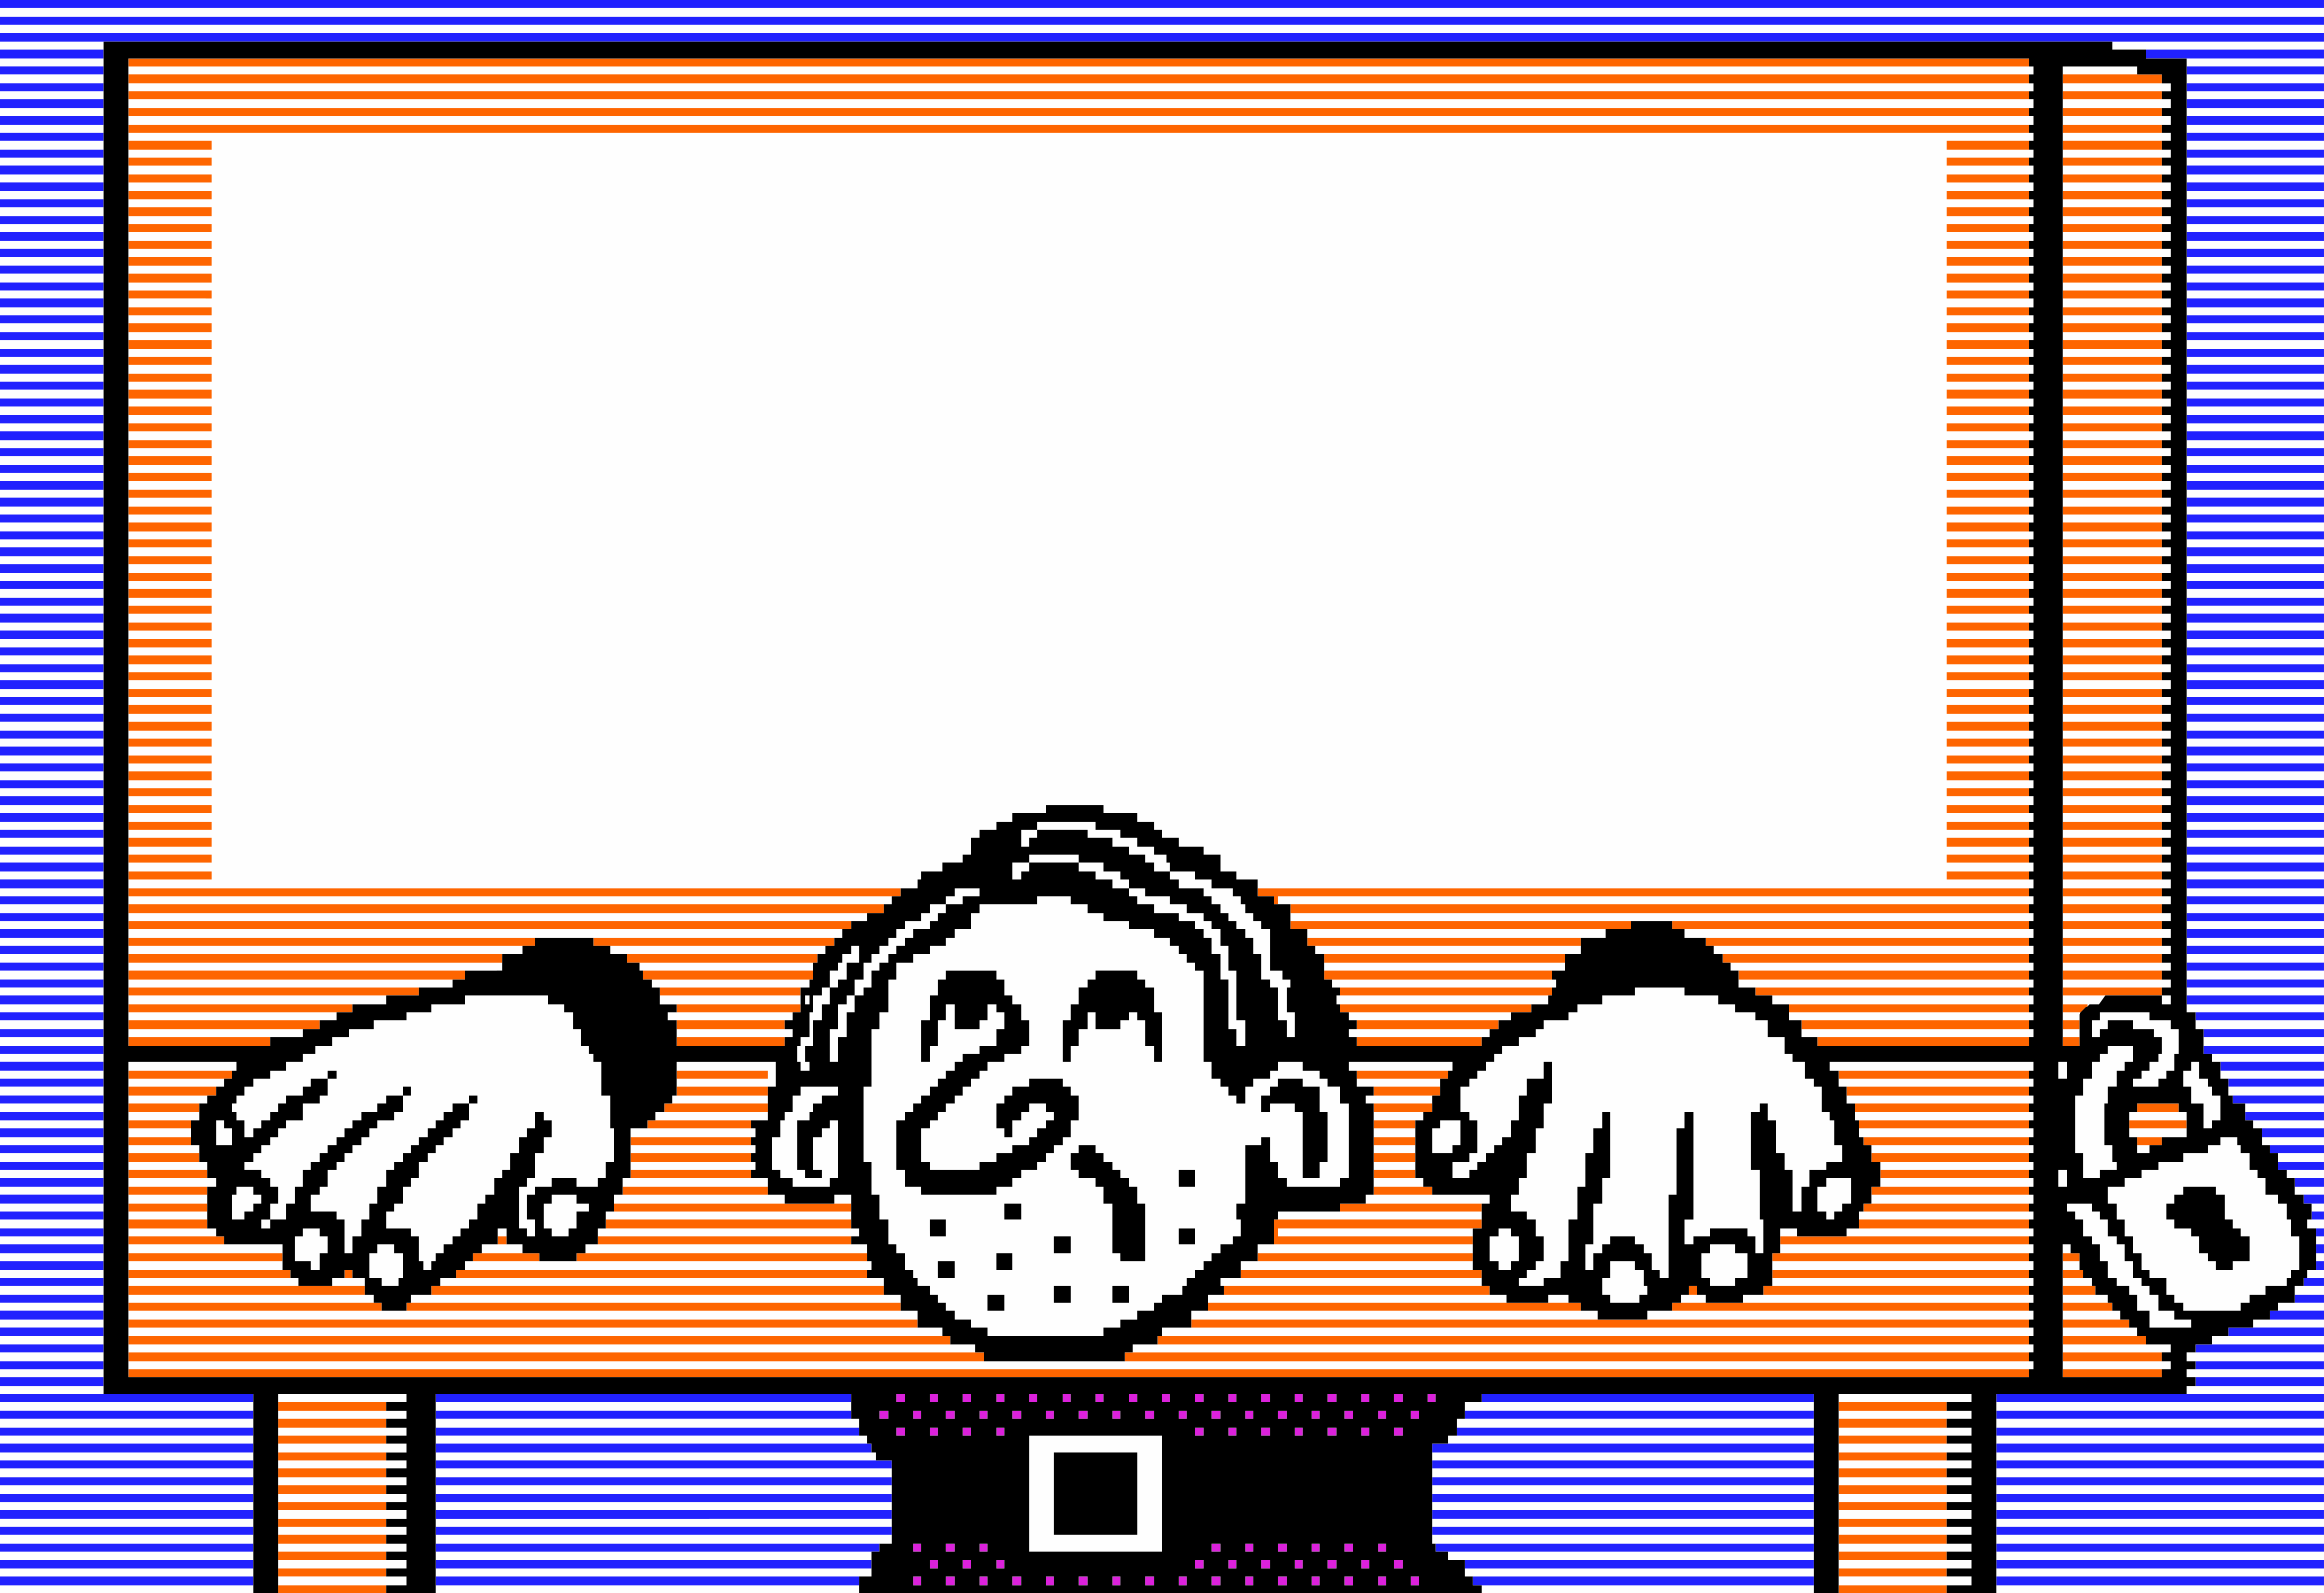
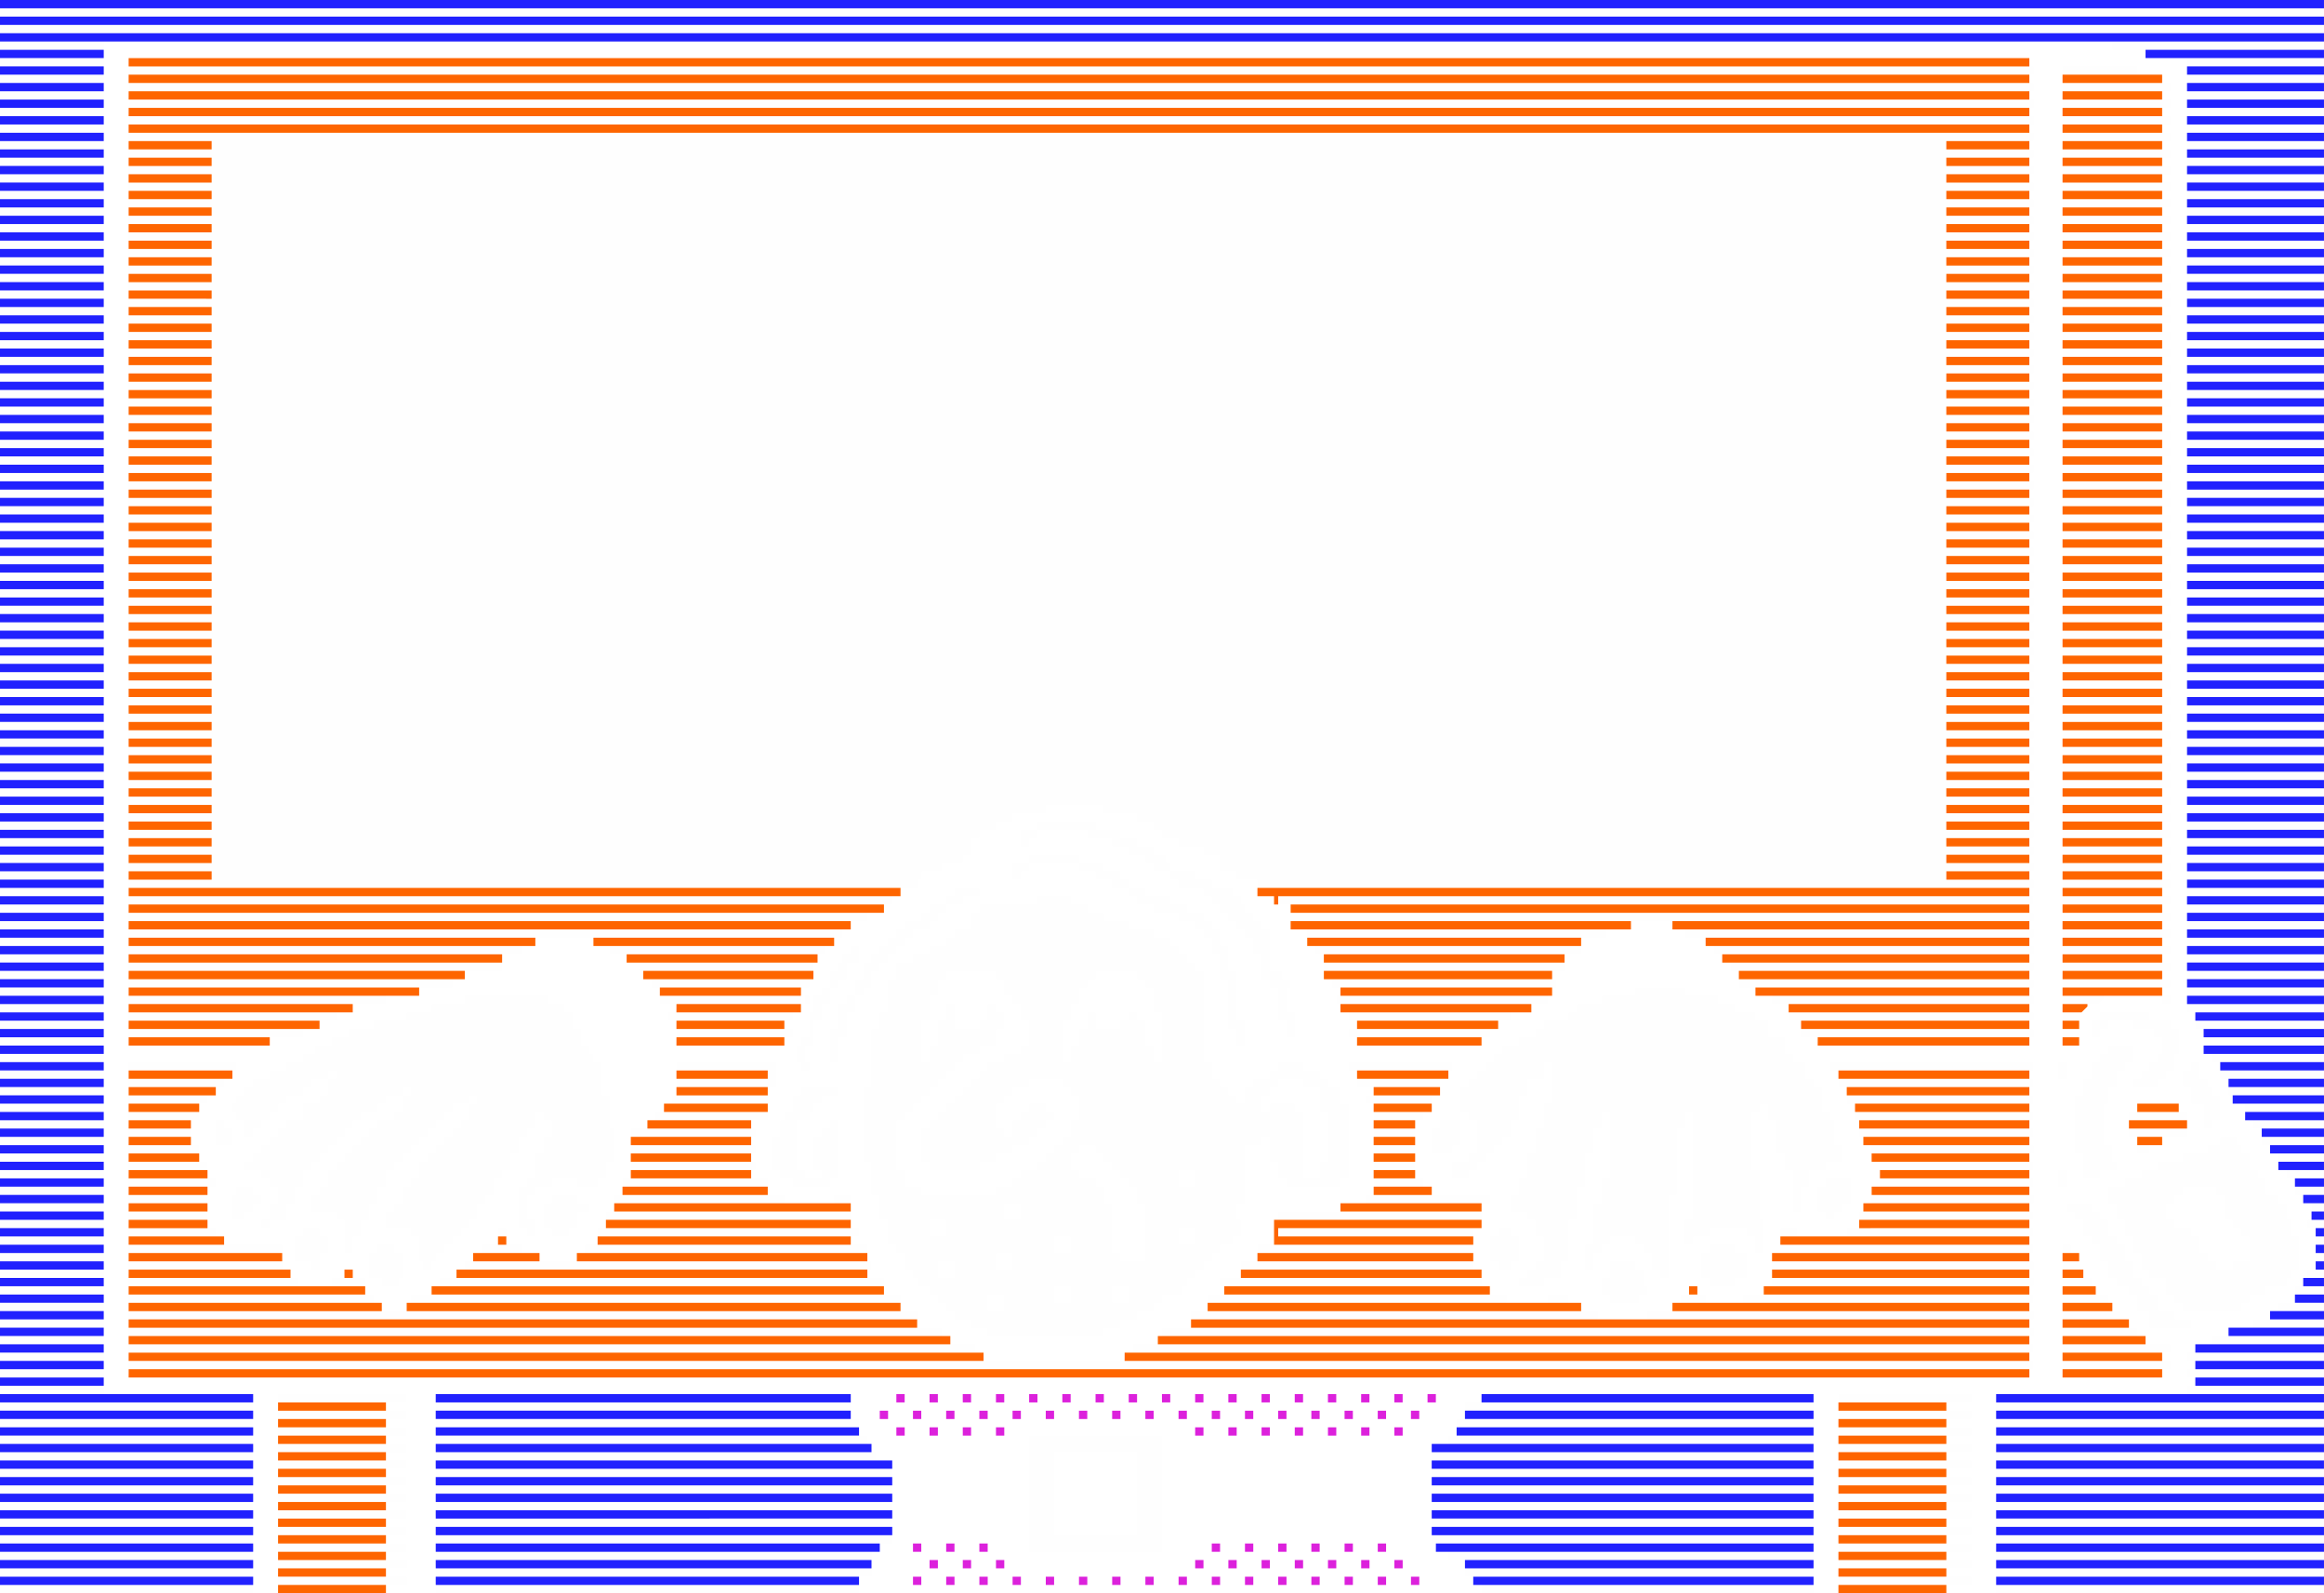
<svg xmlns="http://www.w3.org/2000/svg" viewBox="0 0 148.167 101.6" height="384" width="560">
  <g transform="translate(-30.917 -97.7)">
-     <path fill="#fff" d="M30.917 97.7h148.167v101.6H30.917z" />
    <g stroke-width="2">
      <path d="M30.917 199.035v-.264h16.14v.529h-16.14zm27.78 0v-.264h26.988v.529H58.698zm66.676 0v-.264h21.167v.529h-21.167zm32.808 0v-.264h20.902v.529h-20.902zm-109.537-.529v-.264h8.202v.529h-8.202zm99.483 0v-.264H156.594v.529H148.127zm-117.21-.529v-.265h16.14v.53h-16.14zm27.78 0v-.265H86.48v.53H58.698zm65.618 0v-.265h22.225v.53h-22.225zm33.866 0v-.265h20.902v.53h-20.902zm-109.537-.53v-.264h8.202v.529h-8.202zm99.483 0v-.264H156.594v.529H148.127zm-117.21-.528v-.265h16.14v.529h-16.14zm27.78 0v-.265H86.48v.529H58.698zm64.56 0v-.265h23.283v.529h-23.284zm34.924 0v-.265h20.902v.529h-20.902zm-109.537-.53v-.264h8.202v.529h-8.202zm47.89-3.439v-3.704H105v7.408H96.533zm6.879 0v-2.646H98.12v5.292h5.292zm44.714 3.44v-.265H156.594v.529H148.127zm-117.21-.53v-.264h16.14v.529h-16.14zm27.78 0v-.264h29.105v.529H58.698zm63.5 0v-.264h24.342v.529h-24.341zm35.984 0v-.264h20.902v.529h-20.902zm-109.537-.529v-.264h8.202v.529h-8.202zm99.483 0v-.264H156.594v.529H148.127zm-117.21-.529v-.265h16.14v.53h-16.14zm27.78 0v-.265h29.105v.53H58.698zm63.5 0v-.265h24.342v.53h-24.341zm35.984 0v-.265h20.902v.53h-20.902zm-109.537-.53v-.264h8.202v.529h-8.202zm99.483 0v-.264H156.594v.529H148.127zm-117.21-.528v-.265h16.14v.529h-16.14zm27.78 0v-.265h29.105v.529H58.698zm63.5 0v-.265h24.342v.529h-24.341zm35.984 0v-.265h20.902v.529h-20.902zm-109.537-.53v-.264h8.202v.529h-8.202zm99.483 0v-.264H156.594v.529H148.127zm-117.21-.529v-.264h16.14v.529h-16.14zm27.78 0v-.264h29.105v.529H58.698zm63.5 0v-.264h24.342v.529h-24.341zm35.984 0v-.264h20.902v.529h-20.902zm-109.537-.529v-.264h8.202v.529h-8.202zm99.483 0v-.264H156.594v.529H148.127zm-117.21-.529v-.265h16.14v.53h-16.14zm27.78 0v-.265h29.105v.53H58.698zm63.5 0v-.265h24.342v.53h-24.341zm35.984 0v-.265h20.902v.53h-20.902zm-109.537-.53v-.264h8.202v.529h-8.202zm99.483 0v-.264H156.594v.529H148.127zm-117.21-.528v-.265h16.14v.529h-16.14zm27.78 0v-.265H86.745v.529H58.698zm63.5 0v-.265h24.342v.529h-24.341zm35.984 0v-.265h20.902v.529h-20.902zm-109.537-.53v-.264h8.202v.529h-8.202zm99.483 0v-.264H156.594v.529H148.127zm-117.21-.529v-.264h16.14v.529h-16.14zm27.78 0v-.264h27.518v.529H58.698zm64.56 0v-.264h23.283v.529h-23.284zm34.924 0v-.264h20.902v.529h-20.902zm-109.537-.529v-.264h8.202v.529h-8.202zm99.483 0v-.264H156.594v.529H148.127zm-117.21-.529v-.265h16.14v.53h-16.14zm27.78 0v-.265h26.988v.53H58.698zm65.088 0v-.265H146.54v.53H123.785zm34.396 0v-.265h20.902v.53h-20.902zm-109.537-.53v-.264h8.202v.529h-8.202zm99.483 0v-.264H156.594v.529H148.127zm-117.21-.528v-.265h16.14v.529h-16.14zm27.78 0v-.265h26.46v.529h-26.46zm65.618 0v-.265h22.225v.529h-22.225zm33.866 0v-.265h20.902v.529h-20.902zm-109.537-.53v-.264h8.202v.529h-8.202zm99.483 0v-.264H156.594v.529H148.127zm-117.21-.529v-.264h6.614v.529h-6.614zm139.435 0v-.264h8.731v.529h-8.731zm-139.435-1.058v-.265h6.614v.53h-6.614zm139.435 0v-.265h8.731v.53h-8.731zm-131.233-.53v-.264h121.444v.529H39.119zm123.296 0v-.264h6.879v.529h-6.88zm-131.498-.528v-.265h6.614v.529h-6.614zm139.435 0v-.265h8.731v.529h-8.731zm-131.233-.53v-.264H93.094v.529H39.119zm64.029 0v-.264h57.415v.529h-57.415zm59.267 0v-.264h6.879v.529h-6.88zm-131.498-.529v-.264h6.614v.529h-6.614zm141.023 0v-.264H179.083v.529H171.94zm-132.821-.529v-.264H90.978v.529h-51.86zm54.769 0v-.264H92.829v-.53H91.77v-.529h-.528v-.529h-.529v-.529h-.53v-.529h-.793v-.529h-.265v-.53h-.529v-1.058h-.529v-.529h-.529v-1.588h-.53V173.9h-.529v-2.117h-.529V167.021h.529v-3.704h.529V162.258h.53v-2.116h.529V159.083h1.058v-.529h1.058v-.529H91.242v-.529h.529v-.529H92.83V155.908h.528v-.529h3.705v-.529h2.116v.529H100.238v.529h1.058v.529H102.883v.53h1.588v.529H105.53v.529h.528v.529h.53v.529h.529v.529h.529v5.821h.529V166.492h.529v.529h.529v.529h.53v.529h.529V167.02h.529v-.528H111.88v-.53h.528v-.529h1.588v.529H115.055v.53h.528v.529h.794V168.08h.529V172.841h-.529v.529h-3.44v-.529h-.529V171.783h-.529V170.196h-.529v.529h-1.058v3.704h-.529v1.058h.264V176.546h-.529v.529h-.794v.529h-.529v.529h-.529v.529h-.529v.53h-.529v.529h-.265v.529H105v.529h-.529v.529h-1.058v.529H102.354v.53H101.295v.529h-7.407zm1.058-1.852v-.529h-1.058v1.058h1.058zm4.233-.529v-.53H98.12v1.06h1.06zm3.704 0v-.53h-1.058v1.06h1.058zm-11.112-1.588v-.529h-1.058V179.192h1.058zm3.704-.529v-.529h-1.058v1.058h1.058zm8.467-1.852v-1.852h-.529V173.37h-.53v-.528h-.529v-.53h-.529v-.529h-.529v-.529h-.529v-.529H99.708v.529h-.529v1.058h.529v.53H100.767v.529h.529V174.43h.529v3.174h.529v.529h1.588zm-4.763.794v-.53H98.12v1.06h1.06zm7.938-.53v-.528H106.058v1.058H107.117zm-15.875-.528v-.53H90.183V176.546H91.242zm4.762-1.059v-.529H94.945v1.058h1.06zm-1.587-1.323v-.264h1.058v-.529h.529v-.53H97.063v-.529h.529v-.529h.529v-.529h.529v-.529h.529V169.137h.529V167.55h-.529v-.529h-.529v-.529h-2.117v.529h-1.058v.529h-.529v.529h-.529v1.588h.529v.529h.529V169.137h.529v-.529h.529v-.529H97.592v.529h.529v.529h-.529v.53h-.529v.529h-.53v.529h-1.058v.529h-1.058v.529H93.358v.529h-3.175v-.529h-.529v-2.116h.529v-.53h.53v-.529h.529v-.529h.529v-.529h.529v-.529h.529v-.529h.529v-.53h.53v-.529h1.058v-.529H96.005v-.529h.528v-1.588h-.529v-1.058h-.529v-.529h-.529v-1.058h-.529v-.53h-3.175v.53h-.529v1.058h-.53V162.787h-.529v2.646h.529v-1.058h.53v-1.588h.529v-1.058h.529v1.588H93.358v-.53h.53v-1.058h.529v.529h.529V163.317h-.529v1.058H93.358v.529H92.3v.529h-.529v.529h-.529v.53h-.529v.529h-.53v.529h-.529v.529h-.529v.529h-.529v.529h-.529v3.175h.529V173.371H89.655v.529H94.416zm12.7-.793v-.53H106.058V173.371H107.117zm7.937-.53v-.529h.529v-3.175h-.529V167.021H113.995v-.529H112.409v.529h-.529v.529h-.529v1.058h.529v-.529h1.588v.529h.529v4.234H115.055zm-15.875-7.408v-.529h.529v-1.058h.53V162.258h.529V163.317H102.354v-.53h.529v-.529h.53v.529h.529v1.588h.529v1.058H105v-3.175h-.529V160.671h-.529v-.529h-.529v-.53h-2.646v.53h-.529v.529h-.53V161.73h-.529v1.058h-.529v2.645h.529zM105 182.631v-.264h55.563v.529H105zm57.415 0v-.264H167.177v.529h-4.762zm-131.498-.529v-.265h6.614v.53h-6.614zm137.054-.265v-.529h-.794v-1.058h-.529v-.529h-.794v-.529h-.529V178.133h-.529v-1.058h-.529v-.529h-.529V175.487h-.53v-.529h-.529v-.529h1.588v.529h.529v.529h.529V176.546h.529v.529h.529v1.058h.53V179.192h.529v.529h.529v.529h.529v1.058h1.058v.529H170.617v.53h-2.646zm6.614.265v-.265h4.498v.53h-4.498zm-135.466-.53v-.264H89.39v.529H39.119zm67.733 0v-.264H132.781v.529H106.852zm29.104 0v-.264h24.607v.529h-24.607zm26.459 0v-.264h3.704v.529h-3.704zm-131.498-.528v-.265h6.614v.529h-6.614zm139.17 0v-.265h-.529v-.529h-.529v-1.058H167.97v-.53h-.528v-1.058h-.529V176.545h-.53v-1.058h-.529v-1.058h-.529V173.37h1.058v-.528H167.442v-.53h1.058v-.529h1.588v-.529H171.675v-.529h.794v-.529H173.528v.529h.264v.529h.529v1.058h.529v.53h.529v1.058h.794v.529h.529v1.058h.265V176.546h.529v2.116h-.529v.53h-.265v.529h-1.323v.529H174.32v.529h-.528v.529h-3.704zm3.176-2.646v-.265h1.058V176.546h-.529v-.529h-.529v-.53h-.53V173.9h-.529v-.529h-2.116v.529h-.53v.529h-.529v1.058h.529v.53H170.617v.529h.529V177.605h.529v.528h.529v.529H173.263zm2.91 2.646v-.265h2.91v.529h-2.91zm-137.054-.53v-.264h15.61v.529H39.12zm17.991 0v-.264h31.221v.529h-31.22zm50.8 0v-.264h19.05v.529h-19.05zm21.696 0v-.264h1.323v.529h-1.323zm3.969 0v-.264h-.529v-1.058h.529V178.133h1.588v.529h.529V179.721h.264v.529h-.529v.529h-1.852zm4.498 0v-.264H139.66v.529H138.073zm3.969 0v-.264h18.52v.529h-18.52zm20.373 0v-.264h2.91v.529h-2.91zm-131.498-.529v-.264h6.614v.529h-6.614zm146.314 0v-.264h1.852v.529h-1.852zm-138.112-.529v-.264h10.848v.529H39.119zm12.964 0v-.264H54.2v.529h-2.117zm3.175 0v-.264h-.793v-1.588h.529v-.529H56.053v.529h.528v1.588h-.264v.529H55.258zm3.705 0v-.264h28.31v.529h-28.31zm49.741 0v-.264h16.669v.529h-16.669zm19.05 0v-.264h.529v-.53h.53v-.529h.529V176.546h-.529V175.487h-.53v-.529h-1.058V173.9h.529v-1.058h.529v-1.588h.53V169.667h.529v-1.588h.529v-2.646h-.529V166.492H128.283v1.058h-.529V169.137h-.529V170.196h-.529v.529h-.529v.529h-.529v.529h-.53v.529h-.529v.53H123.52V171.783h1.06v-.529h.528v-2.117h-.529v-.529h-.529V167.021h.529v-.529h.529v-.53h.53v-.529h.529v-.529h.529v-.529H127.755v-.529h1.058v-.529h.529v-.53H130.929v-.529h.529v-.529h1.588v-.529h2.117v-.529h3.175v.529h2.116v.529H141.513v.529h1.322v.529h.794V163.846H144.688V164.905h.529v.528h.793V166.492h.53v.529h.529V168.608h.529v.529h.265v1.588h.529v1.058H147.333v.529h-1.058V173.371h-.529V174.958h-.529v-2.646h-.529v-1.058h-.53v-2.117h-.529v-1.058h-.529v.529h-.529v3.704h.529v3.175h.265v2.117h-.53V176.545h-.529v-.528H139.925v.529h-1.058v.529h-.529v-1.588h.529v-6.879h-.529V169.667h-.53V173.9h-.529v5.292h-.529v-.53h-.529v-1.058h-.529v-.529h-.529v-.529h-1.588v.529h-.529v.529h-.529v1.058h-.529V177.075h.529v-2.646h.529V172.842h.529v-4.234h-.529V169.667h-.529V171.254h-.529v2.117h-.53v2.116h-.529v2.646h-.529V179.192h-1.058v.529h-1.588zm12.171 0v-.264h-.529v-1.588h.529v-.529h1.588v.529h.793v1.588h-.793v.529h-1.588zm3.969 0v-.264h16.669v.529h-16.669zm18.52 0v-.264H164.268v.529h-1.852zm-131.497-.529v-.265h6.614v.53h-6.614zm147.108 0v-.265h1.058v.53h-1.058zm-138.906-.53v-.264h9.789v.529H39.12zm11.641 0v-.264h-1.058V176.546h.529v-.529H51.29v.529h.529V177.605h-.529v1.058h-.53zm7.144 0v-.264h-.264V176.546h-.53v-.529H55.523V174.958h.529v-.529h.529V173.37h.529v-.528h.53V171.783h.529v-.529h.529v-.529h.529v-.529h.529v-.529h.529v-.53h.53v-1.058H59.756v.529h-.529v.529h-.529v.53h-.529v.529h-.529v.529h-.53v.529h-.529v.529h-.529v.529h-.529V173.371h-.529V174.43h-.529v1.058h-.53v1.058h-.529V177.605h-.529V175.486h-.529v-.529H50.76V173.9h.53v-.529h.529V172.312h.529v-.529h.529v-.529h.529v-.529h.529v-.529h.53v-.529h.529v-.53H56.053v-.529h.528v-1.058H55.522v.529h-.528v.529H53.935v.529h-.529v.53h-.529v.529h-.529v.529h-.529v.529h-.529v.529h-.53v.529h-.529V173.371h-.529V174.43h-.529v1.058h-1.058v.529h-.53v-.53h.53v-1.058h.529V173.37h-.529v-.528h-.53v-.53h-1.058v-.529h.529v-.529h.529v-.529h.53v-.529h.529v-.529h.529v-.53h1.058v-1.058H51.29v-.529h.529v-1.058H50.76v.529h-.529v.529H49.172v.529h-.528v.529h-.529v.529h-.53v.53h-.529v.529h-.529V169.137h-.529v-.529h-.265v-.529h.265v-.529h.529v-.529h.529v-.529H48.115v-.53h1.058v-.529h1.058v-.529h.794v-.529h1.058v-.529H53.142v-.529H54.729v-.53h2.117v-.529H58.433v-.529h2.117v-.529h5.292v.529H66.9v.529h.529V163.317h.529v1.058h.53v.529h.264v.529h.529v2.117h.529v2.117h.265v2.116h-.529V172.842h-.529v.529h-1.323v-.529h-1.588v.529H65.047v.529h-.528V175.487h.529V176.546h-.529v-.529h-.529v-2.646h.529v-.529h.529v-1.588h.529V170.195h.529v-1.058h-.529v-.529h-.529V169.667h-.529v.529h-.529V171.255h-.53v1.058h-.529v.529h-.529v1.058h-.529v.529h-.529v1.058h-.529v.53h-.53v.529h-.529v.529h-.529v.529h-.529v.529h-.265v.529h-.529zm3.44-10.582v-.265h-.529v.529h.529zm-4.234-.53v-.264h-.529v.529h.529zm-4.762-1.058v-.265h-.529v.53h.529zm8.202 12.17v-.264H86.479v.529H60.55zm49.477 0v-.264h14.817v.529h-14.817zm16.404 0v-.264h-.529V176.546h.529v-.529h.794v.529h.529V178.133h-.529v.529h-.794zm17.463 0v-.264h16.669v.529h-16.669zm18.52 0v-.264H163.474v.529h-1.058zm-131.497-.528v-.265h6.614v.529h-6.614zm147.637 0v-.265h.529v.529h-.529zm-139.435-.53v-.264h9.789v.529H39.12zm22.49 0v-.264h2.645v.529h-2.646zm6.614 0v-.264h17.992v.529H68.223zm42.862 0v-.264h13.759v.529h-13.759zm33.338 0v-.264h16.14v.529h-16.14zm17.992 0v-.264h.529v.529h-.529zm-131.498-.529v-.264h6.614v.529h-6.614zm147.637 0v-.264h.529v.529h-.529zm-139.435-.529v-.264h5.556v.529h-5.556zm23.548 0v-.264h.529v.529h-.529zm3.44 0v-.264h-.53v-1.588h.529v-.529h1.588v.529h.794v.529h-.794V176.017h-.529v.529H66.106zm2.91 0v-.264h16.668v.529H69.017zm43.391 0v-.264h12.436v.529h-12.436zm32.015 0v-.264h1.058v.529H144.422zm4.233 0v-.264h11.907v.529h-11.907zm-117.74-.529v-.265h6.615v.53h-6.614zm147.109 0v-.265h1.058v.53h-1.058zm-138.906-.53v-.264H44.146v.529H39.119zm6.614-.528v-.794h.265v-.529h1.058v.529h.529v.529h-.529v.529h-.529v.529h-.794zm23.813.529v-.265h15.61v.529h-15.61zm42.862 0v-.265h12.965v.529h-12.965zm34.925 0v-.265h-.529V173.371h.529v-.529h1.588V174.429h-.529v.529h-.529v.529h-.53zm2.117 0v-.265h11.113v.529H149.45zm-118.533-.53v-.264h6.614v.529h-6.614zm147.373 0v-.264h.793v.529h-.793zm-139.171-.528v-.265H44.146v.529H39.119zm30.956 0v-.265h10.848v.529H70.075zm14.023 0v-.265h1.058v.529H84.097zm33.867 0v-.265H125.903v.529H117.964zm32.279 0v-.265H160.563v.529h-10.32zm-119.327-.53v-.264h6.614v.529h-6.614zm146.314 0v-.264h1.852v.529h-1.852zm-138.112-.529v-.264h5.556v.529h-5.556zm31.485 0v-.264h9.26v.529h-9.26zm10.848 0v-.264h-.794v-.53h-.529v-2.116h.529V169.137h.265v-.529h.529v-1.058h.529v-.529H84.363v.529H83.304v.529h-.529v.529h-.265v.529h-.793v3.175h.529v.53H83.305v-.53h-.53v-2.116h.529v-.529h.529v-.53h.53v3.705h-.53v.529h-2.38zm37.042 0v-.264h3.175v.529h-3.175zm32.279 0v-.264h9.79v.529h-9.79zm11.377-.264v-.53h.529V173.371h-.529zm-131.233-.265v-.265h6.614v.53h-6.614zm132.82-.53v-.793h-.529v-3.704h.53v-1.058h.529V165.433h.529v-.529h.529v-.529h1.588v1.058h-.53v.529h-.529V167.021h-.529V168.08h-.265v2.645h.53v1.058h.264v.529H164.795v.53h-1.058zm12.965.53v-.265H179.083v.53h-2.38zm-137.583-.53v-.264H44.146v.529H39.119zm32.014 0v-.264H79.071v.529h-7.938zm47.36 0v-.264H121.14v.529h-2.646zm32.28 0v-.264h9.79v.529h-9.79zm-119.856-.528v-.265h6.614v.529h-6.614zm145.256 0v-.265h2.91v.529h-2.91zm-137.054-.53v-.264h4.498v.529h-4.498zm32.014 0v-.264H79.071v.529h-7.938zm47.36 0v-.264H121.14v.529h-2.646zm3.705-.529v-.793h.529v-.53h1.323v1.588h-.529v.529h-1.323zm28.046.53v-.265H160.563v.529h-10.32zm16.933 0v-.265h.794v.529h-.794zm-136.26-.53v-.264h6.614v.529h-6.614zm13.758-.529v-.794h.529v.53h.529v1.058h-1.058zm130.44.53v-.265h3.968v.529h-3.968zm-135.996-.53v-.264H43.088v.529H39.119zm32.014 0v-.264H79.071v.529h-7.938zm47.36 0v-.264H121.14v.529h-2.646zm30.957 0v-.264h11.113v.529H149.45zm17.198 0v-.264h3.704v.529h-3.704zm-135.731-.529v-.265h6.614v.53h-6.614zm140.493-.53v-.793h-.793V167.02h-.529v-1.058h.529v-.529h.529V166.492h.529v.529h.265v.529h.529V169.137h-.529v.53h-.53zm3.175.53v-.265h4.498v.53h-4.498zm-135.466-.53v-.264h4.498v.529h-4.498zm33.602 0v-.264h7.144v.529H72.72zm45.773 0v-.264h3.175v.529h-3.175zm30.691 0v-.264h11.378v.529h-11.378zm17.463 0v-.264h3.704v.529h-3.704zm-135.731-.528v-.265h6.614v.529h-6.614zm143.14 0v-.265h5.026v.529H174.056zm-134.938-.53v-.264H44.146v.529H39.119zm34.66 0v-.264h6.086v.529h-6.086zm44.186 0v-.264H122.198v.529H117.965zm30.691 0v-.264h11.907v.529h-11.907zm-117.74-.529v-.264h6.615v.529h-6.614zm142.082 0v-.264h6.085v.529h-6.085zm-133.88-.529v-.264h6.086v.529H39.12zm34.926 0v-.264h5.82v-.53h-5.82v-.529h6.35v1.588h-6.35zm43.391 0v-.264h5.292v.529h-5.292zm30.692 0v-.264h12.436v.529h-12.436zm18.786 0v-.264h.529v-.53h.529v-.529h.529v-.529h.265V163.845h-.53v-.528h-1.322v-.53h-1.588v.53h-.529v.529h-.529V162.787h.529v-.529h3.175v.529h1.323v.53h.529V164.904h-.265v1.058h-.529v.53h-.529v.529H166.913zm-135.996-.529v-.265h6.614v.53h-6.614zm131.233-.265v-.529h.529V166.492h-.529zm10.319.265v-.265h6.614v.53h-6.614zm-133.35-.53v-.264h6.879v.529h-6.88zm42.862 0v-.264h-.264v-1.058h.264v-.529h.529v-1.588h.265V161.2h.529v-.529h.529V159.612h.53v-.529h.264v-.529h.529v-.529h.529v1.058h-.793V160.142h-.529v.529h-.53V161.73h-.529v1.058h-.529V164.374h-.529v1.058h.264v.529h-.529zm34.925 0v-.264h6.615v.529h-6.615zm30.692 0v-.264h12.965v.529h-12.965zm-116.681-.528v-.265h6.614v.529h-6.614zm52.916-.794v-1.058h.53v-1.588h.529v-.529h.529v-1.058h.529V159.083h.529v-.529h.529v-.529h.53v-.529h.529v-.529h.529v-.53H89.655v-.529h.528v-.529H91.242v-.529h.529v-.529H93.358v.529H92.3v.529h-1.058v.529h-.529v.529h-.53v.53h-1.058v.529h-.529v.529h-.529v.529h-.529v.529h-.53v.529h-.529V160.671h-.529v.529h-.529v1.058h-.529v1.588h-.529V165.433h-.53zm88.107.794v-.265H179.083v.529H171.94zM30.917 164.11v-.264h6.614v.529h-6.614zm78.846-.264v-.53h-.53v-3.174h-.529v-1.588h-.529V157.495h-.529v-.528h-.529v-.53H106.058v-.529H104.471v-.529h-1.058v-.529h-.53v-.529h-1.058v-.529h-1.058v-.53H99.708v-.529h-3.175v.529h-.529v.53h-.529V152.733h1.058v-.529h3.175v.529h1.588v.529H102.355v.53h.528v.529H103.942v.529H105.529v.529H106.588v.529h1.058v.529h.529v.53h.529v1.058h.529V159.612h.53v3.175h.529v1.588h-.529zm61.647.264v-.264h7.673v.529h-7.673zm-132.291-.529v-.264H50.23v.529H39.12zm34.925 0v-.264h7.408v.529h-7.408zm38.894-.264v-.53h-.53v-2.116h-.529v-.529h-.529v-1.588h-.529V157.495h-.529v-.528h-.529v-.53h-.53v-.529h-.529v-.529h-.529v-.529h-.529v-.529h-1.588v-.529h-.529v-.53H104.47v-.529h-.528v-.529H102.883v-.529h-1.058v-.529H100.238v-.529h-3.175v.529h-.53v.529h-.529v-1.058H97.063v-.53h3.704v.53H102.354v.529H103.413v.529h1.058v.529h.794v.529h.264v.529h1.588v.53h1.058v.529h1.323v.529h.529v.529h.265v.529h.529v.529h.529v.53h.529v2.645h.794v.53h.529v.529h-.264V162.258h.529v1.588h-.529zm3.968.264v-.264h8.996v.529h-8.996zm28.84 0v-.264h14.817v.529h-14.817zm16.669 0v-.264h1.058v.529h-1.058zm-131.498-.529v-.265h6.614v.53h-6.614zm139.964 0v-.265h8.202v.53h-8.202zm-131.762-.53v-.264h13.229v.529H39.119zm34.396 0v-.264H81.453v.529H73.514zm43.391 0v-.264H127.225v.529H116.906zm28.046 0v-.264h15.611v.529h-15.611zm17.463 0v-.264h1.058v.529h-1.058zm-131.498-.528v-.265h6.614v.529h-6.614zm139.435 0v-.265h8.731v.529h-8.731zm-131.233-.53v-.264h16.404v.529H39.119zm33.866 0v-.264h8.996v.529h-8.996zm9.26 0v-.264h.265v.529h-.264zm33.868 0v-.264h13.493v.529h-13.493zm27.78 0v-.264h16.67v.529h-16.669zm18.522 0v-.264h2.645v.151l-.189.19-.189.188h-2.267zm6.35 0v-.264h.529v.529h-.529zm-137.848-.529v-.264h6.614v.529h-6.614zm139.435 0v-.264h8.731v.529h-8.731zm-131.233-.529v-.264h20.637v.529H39.118zm33.337 0v-.264H82.51v.529H72.456zm43.392 0v-.264H130.135v.529H115.848zm25.93 0v-.264h18.785v.529h-18.786zm20.637 0v-.264h6.879v.529h-6.88zm-131.498-.529v-.265h6.614v.53h-6.614zm139.435 0v-.265h8.731v.53h-8.731zm-131.233-.53v-.264H62.93v.529H39.12zm32.544 0v-.264h11.112v.529H71.663zm43.656 0v-.264h15.346v.529h-15.346zm25.929 0v-.264H160.563v.529H141.248zm21.167 0v-.264h6.879v.529h-6.88zm-131.498-.528v-.265h6.614v.529h-6.614zm139.435 0v-.265h8.731v.529h-8.731zm-131.233-.53v-.264H64.254v.529H39.12zm30.691 0v-.264H83.57v.529H69.81zm44.98 0v-.264h16.933v.529H114.79zm25.4 0v-.264H160.563v.529H140.19zm22.225 0v-.264h6.879v.529h-6.88zm-131.498-.529v-.264h6.614v.529h-6.614zm139.435 0v-.264h8.731v.529h-8.731zm-131.233-.529v-.264h45.508v.529H39.12zm75.141 0v-.264h19.05v.529h-19.05zm24.078 0v-.264h22.225v.529h-22.225zm24.077 0v-.264h6.879v.529h-6.88zm-131.498-.529v-.265h6.614v.53h-6.614zm139.435 0v-.265h8.731v.53h-8.731zm-131.233-.53v-.264h47.096v.529H39.119zm74.083 0v-.264h47.36v.529h-47.36zm49.213 0v-.264h6.879v.529h-6.88zm-131.498-.528v-.265h6.614v.529h-6.614zm139.435 0v-.265h8.731v.529h-8.731zm-131.233-.53v-.264h48.683v.529H39.12zm73.29 0v-.264H160.562v.529h-48.155zm50.006 0v-.264h6.879v.529h-6.88zm-131.498-.529v-.264h6.614v.529h-6.614zm139.435 0v-.264h8.731v.529h-8.731zm-131.233-.529v-.264h5.291v-.53H39.12v-.529h5.291v-.529H39.12v-.529h5.291v-.529H39.12v-.529h5.291v-.53H39.12v-.529h5.291v-.529H39.12v-.529h5.291v-.529H39.12v-.529h5.291v-.53H39.12v-.529h5.291v-.529H39.12v-.529h5.291v-.529H39.12v-.529h5.291v-.53H39.12v-.529h5.291v-.529H39.12v-.529h5.291v-.529H39.12v-.529h5.291v-.53H39.12v-.529h5.291v-.529H39.12v-.529h5.291v-.529H39.12v-.529h5.291v-.53H39.12v-.529h5.291v-.529H39.12v-.529h5.291v-.529H39.12v-.529h5.291v-.53H39.12v-.529h5.291v-.529H39.12v-.529h5.291v-.529H39.12v-.529h5.291v-.53H39.12v-.529h5.291v-.529H39.12v-.529h5.291v-.529H39.12v-.529h5.291v-.53H39.12v-.529h5.291v-.529H39.12v-.529h5.291v-.529H39.12v-.529h5.291v-.53H39.12v-.529h5.291v-.529H39.12v-.529h5.291v-.529H39.12v-.529h5.291v-.53H39.12v-.529h5.291v-.529H39.12v-.529h5.291v-.529H39.12v-.529h5.291v-.53H39.12v-.529h5.291v-.529H39.12v-.529h5.291v-.529H39.12v-.529h5.291v-.53H39.12v-.529h5.291v-.529H39.12v-.529h5.291v-.529H39.12v-.529h5.291v-.53H39.12v-.529h5.291v-.529H39.12v-.529h5.291v-.529H39.12v-.529h5.291v-.53H39.12v-.529h5.291v-.529H39.12v-.529h5.291v-.529H39.12v-.529h121.444v.529h-5.557v.529h5.557v.529h-5.557v.529h5.557v.529h-5.557v.53h5.557v.529h-5.557v.529h5.557v.529h-5.557v.529h5.557v.529h-5.557v.53h5.557v.529h-5.557v.529h5.557v.529h-5.557v.529h5.557v.529h-5.557v.53h5.557v.529h-5.557v.529h5.557v.529h-5.557v.529h5.557v.529h-5.557v.53h5.557v.529h-5.557v.529h5.557v.529h-5.557v.529h5.557v.529h-5.557v.53h5.557v.529h-5.557v.529h5.557v.529h-5.557v.529h5.557v.529h-5.557v.53h5.557v.529h-5.557v.529h5.557v.529h-5.557v.529h5.557v.529h-5.557v.53h5.557v.529h-5.557v.529h5.557v.529h-5.557v.529h5.557v.529h-5.557v.53h5.557v.529h-5.557v.529h5.557v.529h-5.557v.529h5.557v.529h-5.557v.53h5.557v.529h-5.557v.529h5.557v.529h-5.557v.529h5.557v.529h-5.557v.53h5.557v.529h-5.557v.529h5.557v.529h-5.557v.529h5.557v.529h-5.557v.53h5.557v.529h-5.557v.529h5.557v.529h-5.557v.529h5.557v.529h-5.557v.53h5.557v.529h-5.557v.529h5.557v.529h-5.557v.529h5.557v.529h-5.557v.53h5.557v.529h-5.557v.529h5.557v.529h-5.557v.529h5.557v.529h-5.557v.53h5.557v.529h-5.557v.529h5.557v.529h-5.557v.529h5.557v.529h-5.557v.53h5.557v.529h-49.478v-.529h-1.322v-.53H108.704v-1.058H107.645v-.529H106.059v-.529H105v-.529h-.529v-.53h-1.058v-.529h-2.117v-.529h-3.704v.529h-2.117v.529h-1.058v.53H93.358v.529h-.529V152.205H92.3v.528h-1.323v.529h-1.323v.53h-.264v.529H39.119zm123.296 0v-.264h6.879v.529h-6.88zm-131.498-.529v-.265h6.614v.53h-6.614zm139.435 0v-.265h8.731v.53h-8.731zm-7.937-.53v-.264h6.879v.529h-6.88zm-131.498-.528v-.265h6.614v.529h-6.614zm139.435 0v-.265h8.731v.529h-8.731zm-7.937-.53v-.264h6.879v.529h-6.88zm-131.498-.529v-.264h6.614v.529h-6.614zm139.435 0v-.264h8.731v.529h-8.731zm-7.937-.529v-.264h6.879v.529h-6.88zm-131.498-.529v-.265h6.614v.53h-6.614zm139.435 0v-.265h8.731v.53h-8.731zm-7.937-.53v-.264h6.879v.529h-6.88zm-131.498-.528v-.265h6.614v.529h-6.614zm139.435 0v-.265h8.731v.529h-8.731zm-7.937-.53v-.264h6.879v.529h-6.88zm-131.498-.529v-.264h6.614v.529h-6.614zm139.435 0v-.264h8.731v.529h-8.731zm-7.937-.529v-.264h6.879v.529h-6.88zm-131.498-.529v-.265h6.614v.53h-6.614zm139.435 0v-.265h8.731v.53h-8.731zm-7.937-.53v-.264h6.879v.529h-6.88zm-131.498-.528v-.265h6.614v.529h-6.614zm139.435 0v-.265h8.731v.529h-8.731zm-7.937-.53v-.264h6.879v.529h-6.88zm-131.498-.529v-.264h6.614v.529h-6.614zm139.435 0v-.264h8.731v.529h-8.731zm-7.937-.529v-.264h6.879v.529h-6.88zm-131.498-.529v-.265h6.614v.53h-6.614zm139.435 0v-.265h8.731v.53h-8.731zm-7.937-.53v-.264h6.879v.529h-6.88zm-131.498-.528v-.265h6.614v.529h-6.614zm139.435 0v-.265h8.731v.529h-8.731zm-7.937-.53v-.264h6.879v.529h-6.88zm-131.498-.529v-.264h6.614v.529h-6.614zm139.435 0v-.264h8.731v.529h-8.731zm-7.937-.529v-.264h6.879v.529h-6.88zm-131.498-.529v-.265h6.614v.53h-6.614zm139.435 0v-.265h8.731v.53h-8.731zm-7.937-.53v-.264h6.879v.529h-6.88zm-131.498-.528v-.265h6.614v.529h-6.614zm139.435 0v-.265h8.731v.529h-8.731zm-7.937-.53v-.264h6.879v.529h-6.88zm-131.498-.529v-.264h6.614v.529h-6.614zm139.435 0v-.264h8.731v.529h-8.731zm-7.937-.529v-.264h6.879v.529h-6.88zm-131.498-.529v-.265h6.614v.53h-6.614zm139.435 0v-.265h8.731v.53h-8.731zm-7.937-.53v-.264h6.879v.529h-6.88zm-131.498-.528v-.265h6.614v.529h-6.614zm139.435 0v-.265h8.731v.529h-8.731zm-7.937-.53v-.264h6.879v.529h-6.88zm-131.498-.529v-.264h6.614v.529h-6.614zm139.435 0v-.264h8.731v.529h-8.731zm-7.937-.529v-.264h6.879v.529h-6.88zm-131.498-.529v-.265h6.614v.53h-6.614zm139.435 0v-.265h8.731v.53h-8.731zm-7.937-.53v-.264h6.879v.529h-6.88zm-131.498-.528v-.265h6.614v.529h-6.614zm139.435 0v-.265h8.731v.529h-8.731zm-7.937-.53v-.264h6.879v.529h-6.88zm-131.498-.529v-.264h6.614v.529h-6.614zm139.435 0v-.264h8.731v.529h-8.731zm-7.937-.529v-.264h6.879v.529h-6.88zm-131.498-.529v-.265h6.614v.53h-6.614zm139.435 0v-.265h8.731v.53h-8.731zm-7.937-.53v-.264h6.879v.529h-6.88zm-131.498-.528v-.265h6.614v.529h-6.614zm139.435 0v-.265h8.731v.529h-8.731zm-7.937-.53v-.264h6.879v.529h-6.88zm-131.498-.529v-.264h6.614v.529h-6.614zm139.435 0v-.264h8.731v.529h-8.731zm-7.937-.529v-.264h6.879v.529h-6.88zm-131.498-.529v-.265h6.614v.53h-6.614zm139.435 0v-.265h8.731v.53h-8.731zm-7.937-.53v-.264h6.879v.529h-6.88zm-131.498-.528v-.265h6.614v.529h-6.614zm139.435 0v-.265h8.731v.529h-8.731zm-7.937-.53v-.264h6.879v.529h-6.88zm-131.498-.529v-.264h6.614v.529h-6.614zm139.435 0v-.264h8.731v.529h-8.731zm-7.937-.529v-.264h6.879v.529h-6.88zm-131.498-.529v-.265h6.614v.53h-6.614zm139.435 0v-.265h8.731v.53h-8.731zm-7.937-.53v-.264h6.879v.529h-6.88zm-131.498-.528v-.265h6.614v.529h-6.614zm139.435 0v-.265h8.731v.529h-8.731zm-7.937-.53v-.264h6.879v.529h-6.88zm-131.498-.529v-.264h6.614v.529h-6.614zm139.435 0v-.264h8.731v.529h-8.731zm-7.937-.529v-.264h6.879v.529h-6.88zm-131.498-.529v-.265h6.614v.53h-6.614zm139.435 0v-.265h8.731v.53h-8.731zm-7.937-.53v-.264h6.879v.529h-6.88zm-131.498-.528v-.265h6.614v.529h-6.614zm139.435 0v-.265h8.731v.529h-8.731zm-7.937-.53v-.264h6.879v.529h-6.88zm-131.498-.529v-.264h6.614v.529h-6.614zm139.435 0v-.264h8.731v.529h-8.731zm-7.937-.529v-.264h6.879v.529h-6.88zm-131.498-.529v-.265h6.614v.53h-6.614zm139.435 0v-.265h8.731v.53h-8.731zm-7.937-.53v-.264h6.879v.529h-6.88zm-131.498-.528v-.265h6.614v.529h-6.614zm139.435 0v-.265h8.731v.529h-8.731zm-7.937-.53v-.264h6.879v.529h-6.88zm-131.498-.529v-.264h6.614v.529h-6.614zm139.435 0v-.264h8.731v.529h-8.731zm-7.937-.529v-.264h6.879v.529h-6.88zm-131.498-.529v-.265h6.614v.53h-6.614zm139.435 0v-.265h8.731v.53h-8.731zm-7.937-.53v-.264h6.879v.529h-6.88zm-131.498-.528v-.265h6.614v.529h-6.614zm139.435 0v-.265h8.731v.529h-8.731zm-7.937-.53v-.264h6.879v.529h-6.88zm-131.498-.529v-.264h6.614v.529h-6.614zm139.435 0v-.264h8.731v.529h-8.731zm-7.937-.529v-.264h6.879v.529h-6.88zm-131.498-.529v-.265h6.614v.53h-6.614zm139.435 0v-.265h8.731v.53h-8.731zm-7.937-.53v-.264h6.879v.529h-6.88zm-131.498-.528v-.265h6.614v.529h-6.614zm139.435 0v-.265h8.731v.529h-8.731zm-7.937-.53v-.264h6.879v.529h-6.88zm-131.498-.529v-.264h6.614v.529h-6.614zm139.435 0v-.264h8.731v.529h-8.731zm-7.937-.529v-.264h6.879v.529h-6.88zm-131.498-.529v-.265h6.614v.53h-6.614zm139.435 0v-.265h8.731v.53h-8.731zm-7.937-.53v-.264h6.879v.529h-6.88zm-131.498-.528v-.265h6.614v.529h-6.614zm139.435 0v-.265h8.731v.529h-8.731zm-7.937-.53v-.264h6.879v.529h-6.88zm-131.498-.529v-.264h6.614v.529h-6.614zm139.435 0v-.264h8.731v.529h-8.731zm-7.937-.529v-.264h6.879v.529h-6.88zm-131.498-.529v-.265h6.614v.53h-6.614zm139.435 0v-.265h8.731v.53h-8.731zm-131.233-.53v-.264h121.444v.529H39.119zm123.296 0v-.264h6.879v.529h-6.88zm-131.498-.528v-.265h6.614v.529h-6.614zm139.435 0v-.265h8.731v.529h-8.731zm-131.233-.53v-.264h121.444v.529H39.119zm123.296 0v-.264h6.879v.529h-6.88zm-131.498-.529v-.264h6.614v.529h-6.614zm139.435 0v-.264h8.731v.529h-8.731zm-131.233-.529v-.264h121.444v.529H39.119zm123.296 0v-.264h6.879v.529h-6.88zm-131.498-.529v-.265h6.614v.53h-6.614zm139.435 0v-.265h8.731v.53h-8.731zm-131.233-.53v-.264h121.444v.529H39.119zm123.296 0v-.264H167.177v.529h-4.762zm-131.498-.528v-.265h6.614v.529h-6.614zm139.435 0v-.265h8.731v.529h-8.731zM30.917 100.61v-.264h6.614v.529h-6.614zm134.673 0v-.264h13.493v.529H165.59zM30.917 99.552v-.265h148.166v.53H30.917zm0-1.058v-.265h148.166v.529H30.917z" fill="#fefefe" />
      <path d="M89.125 198.506v-.264h.529v.529h-.529zm2.117 0v-.264h.529v.529h-.529zm2.116 0v-.264h.53v.529h-.53zm2.117 0v-.264h.529v.529h-.529zm2.117 0v-.264h.529v.529h-.529zm2.116 0v-.264h.53v.529h-.53zm2.117 0v-.264h.529v.529h-.529zm2.117 0v-.264h.529v.529h-.529zm2.116 0v-.264h.53v.529h-.53zm2.117 0v-.264h.529v.529h-.529zm2.117 0v-.264h.529v.529h-.529zm2.116 0v-.264h.53v.529h-.53zm2.117 0v-.264h.529v.529h-.529zm2.117 0v-.264h.529v.529h-.529zm2.116 0v-.264h.53v.529h-.53zm2.117 0v-.264h.529v.529h-.529zm-30.692-1.058v-.265h.53v.529h-.53zm2.117 0v-.265h.529v.529H92.3zm2.117 0v-.265h.529v.529h-.529zm12.7 0v-.265h.529v.529h-.529zm2.116 0v-.265h.53v.529h-.53zm2.117 0v-.265h.529v.529h-.529zm2.117 0v-.265h.529v.529h-.529zm2.116 0v-.265h.53v.529h-.53zm2.117 0v-.265h.529v.529h-.529zm2.117 0v-.265h.529v.529h-.529zm-30.692-1.058v-.265h.529v.529h-.529zm2.117 0v-.265h.529v.529h-.529zm2.116 0v-.265h.53v.529h-.53zm14.817 0v-.265h.529v.529h-.529zm2.117 0v-.265h.529v.529h-.529zm2.116 0v-.265h.53v.529h-.53zm2.117 0v-.265h.529v.529h-.529zm2.117 0v-.265h.529v.529h-.529zm2.116 0v-.265h.53v.529h-.53zm-30.691-7.409v-.264h.529v.529h-.529zm2.116 0v-.264h.53v.529h-.53zm2.117 0v-.264h.529v.529H92.3zm2.117 0v-.264h.529v.529h-.529zm12.7 0v-.264h.529v.529h-.529zm2.116 0v-.264h.53v.529h-.53zm2.117 0v-.264h.529v.529h-.529zm2.117 0v-.264h.529v.529h-.529zm2.116 0v-.264h.53v.529h-.53zm2.117 0v-.264h.529v.529h-.529zm2.117 0v-.264h.529v.529h-.529zm-32.809-1.058v-.265h.53v.529h-.53zm2.117 0v-.265h.529v.529h-.529zm2.117 0v-.265h.529v.529h-.529zm2.116 0v-.265h.53v.529h-.53zm2.117 0v-.265h.529v.529h-.529zm2.117 0v-.265h.529v.529h-.529zm2.116 0v-.265h.53v.529h-.53zm2.117 0v-.265h.529v.529h-.529zm2.117 0v-.265h.529v.529h-.529zm2.116 0v-.265h.53v.529h-.53zm2.117 0v-.265h.529v.529h-.529zm2.117 0v-.265h.529v.529h-.529zm2.116 0v-.265h.53v.529h-.53zm2.117 0v-.265h.529v.529h-.529zm2.117 0v-.265h.529v.529h-.529zm2.116 0v-.265h.53v.529h-.53zm2.117 0v-.265h.529v.529h-.529zm-32.808-1.058v-.265h.529v.529h-.529zm2.116 0v-.265h.53v.529h-.53zm2.117 0v-.265h.529v.529H92.3zm2.117 0v-.265h.529v.529h-.529zm2.116 0v-.265h.53v.529h-.53zm2.117 0v-.265h.529v.529h-.529zm2.117 0v-.265h.529v.529h-.529zm2.116 0v-.265h.53v.529h-.53zm2.117 0v-.265h.529v.529H105zm2.117 0v-.265h.529v.529h-.529zm2.116 0v-.265h.53v.529h-.53zm2.117 0v-.265h.529v.529h-.529zm2.117 0v-.265h.529v.529h-.529zm2.116 0v-.265h.53v.529h-.53zm2.117 0v-.265h.529v.529h-.529zm2.117 0v-.265h.529v.529h-.529zm2.116 0v-.265h.53v.529h-.53z" fill="#dc21dc" />
      <path d="M48.644 199.035v-.264h6.879v.529h-6.88zm99.483 0v-.264h6.88v.529h-6.88zm-99.483-1.058v-.265h6.879v.53h-6.88zm99.483 0v-.265h6.88v.53h-6.88zm-99.483-1.058v-.265h6.879v.529h-6.88zm99.483 0v-.265h6.88v.529h-6.88zm-99.483-1.059v-.264h6.879v.529h-6.88zm99.483 0v-.264h6.88v.529h-6.88zm-99.483-1.058v-.265h6.879v.53h-6.88zm99.483 0v-.265h6.88v.53h-6.88zm-99.483-1.058v-.265h6.879v.529h-6.88zm99.483 0v-.265h6.88v.529h-6.88zm-99.483-1.059v-.264h6.879v.529h-6.88zm99.483 0v-.264h6.88v.529h-6.88zm-99.483-1.058v-.265h6.879v.53h-6.88zm99.483 0v-.265h6.88v.53h-6.88zm-99.483-1.058v-.265h6.879v.529h-6.88zm99.483 0v-.265h6.88v.529h-6.88zm-99.483-1.059v-.264h6.879v.529h-6.88zm99.483 0v-.264h6.88v.529h-6.88zm-99.483-1.058v-.265h6.879v.53h-6.88zm99.483 0v-.265h6.88v.53h-6.88zm-99.483-1.058v-.265h6.879v.529h-6.88zm99.483 0v-.265h6.88v.529h-6.88zM39.12 185.277v-.265h121.179v.53H39.118zm123.296 0v-.265h6.35v.53h-6.35zM39.119 184.22v-.265h54.504v.529H39.119zm63.5 0v-.265h57.679v.529h-57.68zm59.796 0v-.265h6.35v.529h-6.35zM39.119 183.16v-.264h52.387v.529H39.12zm65.616 0v-.264h55.562v.529h-55.562zm57.68 0v-.264h5.291v.529h-5.291zm-123.296-1.058v-.265H89.39v.53H39.119zm67.733 0v-.265h53.446v.53h-53.446zm55.563 0v-.265H166.648v.53H162.415zm-123.296-1.058v-.265h16.14v.529h-16.14zm17.727 0v-.265H88.33v.529H56.846zm51.064 0v-.265H131.723v.529H107.91zm29.634 0v-.265h22.754v.529h-22.754zm24.87 0v-.265h3.176v.529h-3.175zM39.12 179.985v-.264H54.2v.529H39.119zm19.314 0v-.264h28.84v.529h-28.84zm50.536 0v-.264h16.933v.529H108.97zm29.633 0v-.264h.529v.529h-.529zm4.763 0v-.264h16.933v.529h-16.933zm19.05 0v-.264h2.116v.529h-2.116zm-123.296-1.058v-.265H49.438v.53h-10.32zm13.758 0v-.265h.529v.53h-.529zm7.144 0v-.265h26.194v.53H60.02zm50.006 0v-.265h15.346v.53h-15.346zm33.867 0v-.265h16.404v.53h-16.404zm18.52 0v-.265h1.324v.53h-1.323zM39.12 177.87v-.265h9.789v.529H39.12zm21.96 0v-.265h4.234v.529h-4.234zm6.615 0v-.265h18.52v.529h-18.52zm43.391 0v-.265h13.759v.529h-13.759zm32.809 0v-.265h16.404v.529h-16.404zm18.52 0v-.265H163.474v.529h-1.058zM39.12 176.81v-.264h6.085v.529H39.12zm23.548 0v-.264h.529v.529h-.529zm6.35 0v-.264h16.14v.529h-16.14zm43.127-.529v-.794h13.229v.53h-12.965v.529h12.436v.529h-12.7zm32.279.53v-.265h15.875v.529h-15.875zm-105.304-1.059v-.265H44.146v.53H39.119zm30.427 0v-.265h15.61v.53h-15.61zm79.904 0v-.265h10.848v.53H149.45zm-110.331-1.058v-.265H44.146v.529H39.119zm30.956 0v-.265h15.081v.529H70.075zm46.302 0v-.265h8.996v.529h-8.996zm33.338 0v-.265h10.583v.529h-10.583zm-110.596-1.059v-.264H44.146v.529H39.119zm31.485 0v-.264h9.26v.529h-9.26zm47.89 0v-.264h3.704v.529h-3.704zm31.75 0v-.264h10.054v.529h-10.054zm-111.125-1.058v-.265H44.146v.53H39.119zm32.014 0v-.265h7.673v.53h-7.673zm47.36 0v-.265H121.14v.53h-2.646zm32.28 0v-.265H160.298v.53H150.773zM39.119 171.52v-.265h4.498v.529h-4.498zm32.014 0v-.265h7.673v.529h-7.673zm47.36 0v-.265H121.14v.529h-2.646zm31.75 0v-.265h10.055v.529h-10.054zM39.12 170.46v-.264H43.088v.529H39.119zm32.014 0v-.264h7.673v.529h-7.673zm47.36 0v-.264H121.14v.529h-2.646zm31.222 0v-.264h10.583v.529h-10.583zm17.462 0v-.264h1.588v.529h-1.588zM39.12 169.402v-.265H43.088v.53H39.119zm33.073 0v-.265h6.614v.53h-6.614zm46.302 0v-.265h2.646v.53h-2.646zm30.956 0v-.265h10.848v.53H149.45zm17.198 0v-.265h3.704v.53h-3.704zm-127.53-1.058v-.265H43.618v.529h-4.498zm34.132 0v-.265h6.615v.529H73.25zm45.244 0v-.265h3.704v.529h-3.704zm30.691 0v-.265h11.113v.529h-11.113zm17.992 0v-.265h2.646v.529h-2.646zM39.12 167.285v-.264h5.556v.529h-5.556zm34.925 0v-.264h5.82v.529h-5.82zm44.45 0v-.264H122.727v.529H118.494zm30.162 0v-.264h11.641v.529h-11.64zM39.12 166.227v-.265h6.614v.53H39.12zm34.925 0v-.265h5.82v.53h-5.82zm43.391 0v-.265h5.821v.53h-5.82zm30.692 0v-.265h12.171v.53h-12.171zM39.12 164.11v-.264h8.996v.529h-8.996zm34.925 0v-.264h6.879v.529h-6.88zm43.391 0v-.264H125.373v.529h-7.938zm29.37 0v-.264h13.493v.529h-13.494zm15.61 0v-.264h1.058v.529h-1.058zm-123.296-1.058v-.265H51.29v.53H39.119zm34.925 0v-.265h6.879v.53h-6.88zm43.391 0v-.265h8.996v.53h-8.996zm28.31 0v-.265h14.553v.53h-14.552zm16.67 0v-.265h1.058v.53h-1.058zm-123.296-1.058v-.265H53.406v.529H39.12zm34.925 0v-.265H81.98v.529H74.043zm42.333 0v-.265h12.171v.529h-12.171zm28.575 0v-.265h15.346v.529h-15.346zm17.463 0v-.265H164.002v.151l-.189.19-.189.188h-1.209zm-123.296-1.059v-.264h18.52v.529H39.12zm33.866 0v-.264h8.996v.529h-8.996zm43.392 0v-.264h13.494v.529h-13.494zm26.458 0v-.264h17.462v.529h-17.462zm19.58 0v-.264h6.35v.529h-6.35zm-123.296-1.058v-.265H60.55v.53H39.119zm32.808 0v-.265h10.848v.53H71.927zm43.392 0v-.265h14.552v.53h-14.552zm26.458 0v-.265h18.52v.53h-18.52zm20.638 0v-.265h6.35v.53h-6.35zM39.119 158.82v-.265H62.93v.529H39.12zm31.75 0v-.265H83.04v.529H70.869zm44.45 0v-.265h15.346v.529h-15.346zm25.4 0v-.265h19.579v.529h-19.58zm21.696 0v-.265h6.35v.529h-6.35zM39.119 157.76v-.264H65.048v.529H39.119zm29.633 0v-.264h15.346v.529H68.752zm45.508 0v-.264h17.462v.529H114.26zm25.4 0v-.264H160.298v.529H139.66zm22.755 0v-.264h6.35v.529h-6.35zm-123.296-1.058v-.265h46.037v.53H39.118zm74.083 0v-.265h21.696v.53h-21.696zm24.342 0v-.265h22.754v.53h-22.754zm24.87 0v-.265h6.351v.53h-6.35zM39.12 155.644v-.265h48.154v.529H39.119zm74.083 0v-.265h47.096v.529h-47.096zm49.213 0v-.265h6.35v.529h-6.35zm-50.271-.53v-.264H111.085v-.529h49.213v.529h-47.89v.529h-.264zm-73.025-.529v-.264H88.33v.529H39.12zm123.296 0v-.264h6.35v.529h-6.35zm-123.296-1.058v-.265h5.291v.53H39.12zm115.887 0v-.265h5.292v.53h-5.292zm7.409 0v-.265h6.35v.53h-6.35zM39.119 152.47v-.265h5.291v.529H39.12zm115.887 0v-.265h5.292v.529h-5.292zm7.409 0v-.265h6.35v.529h-6.35zM39.119 151.41v-.264h5.291v.529H39.12zm115.887 0v-.264h5.292v.529h-5.292zm7.409 0v-.264h6.35v.529h-6.35zm-123.296-1.058v-.265h5.291v.53H39.12zm115.887 0v-.265h5.292v.53h-5.292zm7.409 0v-.265h6.35v.53h-6.35zm-123.296-1.058v-.265h5.291v.529H39.12zm115.887 0v-.265h5.292v.529h-5.292zm7.409 0v-.265h6.35v.529h-6.35zm-123.296-1.059v-.264h5.291v.529H39.12zm115.887 0v-.264h5.292v.529h-5.292zm7.409 0v-.264h6.35v.529h-6.35zm-123.296-1.058v-.265h5.291v.53H39.12zm115.887 0v-.265h5.292v.53h-5.292zm7.409 0v-.265h6.35v.53h-6.35zM39.119 146.12v-.265h5.291v.529H39.12zm115.887 0v-.265h5.292v.529h-5.292zm7.409 0v-.265h6.35v.529h-6.35zM39.119 145.06v-.264h5.291v.529H39.12zm115.887 0v-.264h5.292v.529h-5.292zm7.409 0v-.264h6.35v.529h-6.35zm-123.296-1.058v-.265h5.291v.53H39.12zm115.887 0v-.265h5.292v.53h-5.292zm7.409 0v-.265h6.35v.53h-6.35zm-123.296-1.058v-.265h5.291v.529H39.12zm115.887 0v-.265h5.292v.529h-5.292zm7.409 0v-.265h6.35v.529h-6.35zm-123.296-1.059v-.264h5.291v.529H39.12zm115.887 0v-.264h5.292v.529h-5.292zm7.409 0v-.264h6.35v.529h-6.35zm-123.296-1.058v-.265h5.291v.53H39.12zm115.887 0v-.265h5.292v.53h-5.292zm7.409 0v-.265h6.35v.53h-6.35zM39.119 139.77v-.265h5.291v.529H39.12zm115.887 0v-.265h5.292v.529h-5.292zm7.409 0v-.265h6.35v.529h-6.35zM39.119 138.71v-.264h5.291v.529H39.12zm115.887 0v-.264h5.292v.529h-5.292zm7.409 0v-.264h6.35v.529h-6.35zm-123.296-1.058v-.265h5.291v.53H39.12zm115.887 0v-.265h5.292v.53h-5.292zm7.409 0v-.265h6.35v.53h-6.35zm-123.296-1.058v-.265h5.291v.529H39.12zm115.887 0v-.265h5.292v.529h-5.292zm7.409 0v-.265h6.35v.529h-6.35zm-123.296-1.059v-.264h5.291v.529H39.12zm115.887 0v-.264h5.292v.529h-5.292zm7.409 0v-.264h6.35v.529h-6.35zm-123.296-1.058v-.265h5.291v.53H39.12zm115.887 0v-.265h5.292v.53h-5.292zm7.409 0v-.265h6.35v.53h-6.35zM39.119 133.42v-.265h5.291v.529H39.12zm115.887 0v-.265h5.292v.529h-5.292zm7.409 0v-.265h6.35v.529h-6.35zM39.119 132.36v-.264h5.291v.529H39.12zm115.887 0v-.264h5.292v.529h-5.292zm7.409 0v-.264h6.35v.529h-6.35zm-123.296-1.058v-.265h5.291v.53H39.12zm115.887 0v-.265h5.292v.53h-5.292zm7.409 0v-.265h6.35v.53h-6.35zm-123.296-1.058v-.265h5.291v.529H39.12zm115.887 0v-.265h5.292v.529h-5.292zm7.409 0v-.265h6.35v.529h-6.35zm-123.296-1.059v-.264h5.291v.529H39.12zm115.887 0v-.264h5.292v.529h-5.292zm7.409 0v-.264h6.35v.529h-6.35zm-123.296-1.058v-.265h5.291v.53H39.12zm115.887 0v-.265h5.292v.53h-5.292zm7.409 0v-.265h6.35v.53h-6.35zM39.119 127.07v-.265h5.291v.529H39.12zm115.887 0v-.265h5.292v.529h-5.292zm7.409 0v-.265h6.35v.529h-6.35zM39.119 126.01v-.264h5.291v.529H39.12zm115.887 0v-.264h5.292v.529h-5.292zm7.409 0v-.264h6.35v.529h-6.35zm-123.296-1.058v-.265h5.291v.53H39.12zm115.887 0v-.265h5.292v.53h-5.292zm7.409 0v-.265h6.35v.53h-6.35zm-123.296-1.058v-.265h5.291v.529H39.12zm115.887 0v-.265h5.292v.529h-5.292zm7.409 0v-.265h6.35v.529h-6.35zm-123.296-1.059v-.264h5.291v.529H39.12zm115.887 0v-.264h5.292v.529h-5.292zm7.409 0v-.264h6.35v.529h-6.35zm-123.296-1.058v-.265h5.291v.53H39.12zm115.887 0v-.265h5.292v.53h-5.292zm7.409 0v-.265h6.35v.53h-6.35zM39.119 120.72v-.265h5.291v.529H39.12zm115.887 0v-.265h5.292v.529h-5.292zm7.409 0v-.265h6.35v.529h-6.35zM39.119 119.66v-.264h5.291v.529H39.12zm115.887 0v-.264h5.292v.529h-5.292zm7.409 0v-.264h6.35v.529h-6.35zm-123.296-1.058v-.265h5.291v.53H39.12zm115.887 0v-.265h5.292v.53h-5.292zm7.409 0v-.265h6.35v.53h-6.35zm-123.296-1.058v-.265h5.291v.529H39.12zm115.887 0v-.265h5.292v.529h-5.292zm7.409 0v-.265h6.35v.529h-6.35zm-123.296-1.059v-.264h5.291v.529H39.12zm115.887 0v-.264h5.292v.529h-5.292zm7.409 0v-.264h6.35v.529h-6.35zm-123.296-1.058v-.265h5.291v.53H39.12zm115.887 0v-.265h5.292v.53h-5.292zm7.409 0v-.265h6.35v.53h-6.35zM39.119 114.37v-.265h5.291v.529H39.12zm115.887 0v-.265h5.292v.529h-5.292zm7.409 0v-.265h6.35v.529h-6.35zM39.119 113.31v-.264h5.291v.529H39.12zm115.887 0v-.264h5.292v.529h-5.292zm7.409 0v-.264h6.35v.529h-6.35zm-123.296-1.058v-.265h5.291v.53H39.12zm115.887 0v-.265h5.292v.53h-5.292zm7.409 0v-.265h6.35v.53h-6.35zm-123.296-1.058v-.265h5.291v.529H39.12zm115.887 0v-.265h5.292v.529h-5.292zm7.409 0v-.265h6.35v.529h-6.35zm-123.296-1.059v-.264h5.291v.529H39.12zm115.887 0v-.264h5.292v.529h-5.292zm7.409 0v-.264h6.35v.529h-6.35zm-123.296-1.058v-.265h5.291v.53H39.12zm115.887 0v-.265h5.292v.53h-5.292zm7.409 0v-.265h6.35v.53h-6.35zM39.119 108.02v-.265h5.291v.529H39.12zm115.887 0v-.265h5.292v.529h-5.292zm7.409 0v-.265h6.35v.529h-6.35zM39.119 106.96v-.264h5.291v.529H39.12zm115.887 0v-.264h5.292v.529h-5.292zm7.409 0v-.264h6.35v.529h-6.35zm-123.296-1.058v-.265h121.179v.53H39.118zm123.296 0v-.265h6.35v.53h-6.35zm-123.296-1.058v-.265h121.179v.529H39.118zm123.296 0v-.265h6.35v.529h-6.35zm-123.296-1.059v-.264h121.179v.529H39.118zm123.296 0v-.264h6.35v.529h-6.35zm-123.296-1.058v-.265h121.179v.53H39.118zm123.296 0v-.265h6.35v.53h-6.35zM39.119 101.67v-.265h121.179v.529H39.118z" fill="#fe6500" />
      <path d="M30.917 198.506v-.264h16.14v.529h-16.14zm27.78 0v-.264h26.988v.529H58.698zm66.147 0v-.264h21.696v.529h-21.696zm33.337 0v-.264h20.902v.529h-20.902zm-127.264-1.058v-.265h16.14v.529h-16.14zm27.78 0v-.265H86.48v.529H58.698zm65.618 0v-.265h22.225v.529h-22.225zm33.866 0v-.265h20.902v.529h-20.902zM30.917 196.39v-.265h16.14v.529h-16.14zm27.78 0v-.265h28.311v.529h-28.31zm63.766 0v-.265H146.54v.529H122.463zm35.718 0v-.265h20.902v.529h-20.902zM30.917 195.33v-.264h16.14v.529h-16.14zm27.78 0v-.264h29.105v.529H58.698zm63.5 0v-.264h24.342v.529h-24.341zm35.984 0v-.264h20.902v.529h-20.902zm-127.264-1.058v-.265h16.14v.529h-16.14zm27.78 0v-.265h29.105v.529H58.698zm63.5 0v-.265h24.342v.529h-24.341zm35.984 0v-.265h20.902v.529h-20.902zm-127.264-1.058v-.265h16.14v.529h-16.14zm27.78 0v-.265h29.105v.529H58.698zm63.5 0v-.265h24.342v.529h-24.341zm35.984 0v-.265h20.902v.529h-20.902zm-127.264-1.059v-.264h16.14v.529h-16.14zm27.78 0v-.264h29.105v.529H58.698zm63.5 0v-.264h24.342v.529h-24.341zm35.984 0v-.264h20.902v.529h-20.902zm-127.264-1.058v-.265h16.14v.529h-16.14zm27.78 0v-.265h29.105v.529H58.698zm63.5 0v-.265h24.342v.529h-24.341zm35.984 0v-.265h20.902v.529h-20.902zM30.917 190.04v-.265h16.14v.529h-16.14zm27.78 0v-.265H86.48v.529H58.698zm63.5 0v-.265h24.342v.529h-24.341zm35.984 0v-.265h20.902v.529h-20.902zM30.917 188.98v-.264h16.14v.529h-16.14zm27.78 0v-.264h26.988v.529H58.698zm65.088 0v-.264H146.54v.529H123.785zm34.396 0v-.264h20.902v.529h-20.902zm-127.264-1.058v-.265h16.14v.529h-16.14zm27.78 0v-.265h26.46v.529h-26.46zm65.618 0v-.265h22.225v.529h-22.225zm33.866 0v-.265h20.902v.529h-20.902zm-127.264-1.058v-.265h16.14v.529h-16.14zm27.78 0v-.265h26.46v.529h-26.46zm66.676 0v-.265h21.167v.529h-21.167zm32.808 0v-.265h20.902v.529h-20.902zm-127.264-1.059v-.264h6.614v.529h-6.614zm139.964 0v-.264h8.202v.529h-8.202zm-139.964-1.058v-.265h6.614v.529h-6.614zm139.964 0v-.265h8.202v.529h-8.202zM30.917 183.69v-.265h6.614v.529h-6.614zm139.964 0v-.265h8.202v.529h-8.202zM30.917 182.63v-.264h6.614v.529h-6.614zm142.08 0v-.264h6.086v.529h-6.085zm-142.08-1.058v-.265h6.614v.529h-6.614zm144.727 0v-.265h3.44v.529h-3.44zm-144.727-1.058v-.265h6.614v.529h-6.614zm146.314 0v-.265h1.852v.529h-1.852zm-146.314-1.059v-.264h6.614v.529h-6.614zm146.843 0v-.264h1.323v.529h-1.323zm-146.843-1.058v-.265h6.614v.529h-6.614zm147.637 0v-.265h.529v.529h-.529zM30.917 177.34v-.265h6.614v.529h-6.614zm147.637 0v-.265h.529v.529h-.529zM30.917 176.28v-.264h6.614v.529h-6.614zm147.637 0v-.264h.529v.529h-.529zm-147.637-1.058v-.265h6.614v.529h-6.614zm147.373 0v-.265h.793v.529h-.793zm-147.373-1.058v-.265h6.614v.529h-6.614zm146.843 0v-.265h1.323v.529h-1.323zm-146.843-1.059v-.264h6.614v.529h-6.614zm146.314 0v-.264h1.852v.529h-1.852zm-146.314-1.058v-.265h6.614v.529h-6.614zm145.256 0v-.265h2.91v.529h-2.91zM30.917 170.99v-.265h6.614v.529h-6.614zm144.727 0v-.265h3.44v.529h-3.44zM30.917 169.93v-.264h6.614v.529h-6.614zm144.198 0v-.264h3.968v.529h-3.968zm-144.198-1.058v-.265h6.614v.529h-6.614zm143.14 0v-.265h5.026v.529H174.056zm-143.14-1.058v-.265h6.614v.529h-6.614zm142.346 0v-.265h5.82v.529h-5.82zm-142.346-1.059v-.264h6.614v.529h-6.614zm142.08 0v-.264h6.086v.529h-6.085zm-142.08-1.058v-.265h6.614v.529h-6.614zm141.552 0v-.265h6.614v.529h-6.614zM30.917 164.64v-.265h6.614v.529h-6.614zm140.493 0v-.265h7.673v.529h-7.673zM30.917 163.58v-.264h6.614v.529h-6.614zm140.493 0v-.264h7.673v.529h-7.673zm-140.493-1.058v-.265h6.614v.529h-6.614zm139.964 0v-.265h8.202v.529h-8.202zm-139.964-1.058v-.265h6.614v.529h-6.614zm139.435 0v-.265h8.731v.529h-8.731zm-139.435-1.059v-.264h6.614v.529h-6.614zm139.435 0v-.264h8.731v.529h-8.731zm-139.435-1.058v-.265h6.614v.529h-6.614zm139.435 0v-.265h8.731v.529h-8.731zM30.917 158.29v-.265h6.614v.529h-6.614zm139.435 0v-.265h8.731v.529h-8.731zM30.917 157.23v-.264h6.614v.529h-6.614zm139.435 0v-.264h8.731v.529h-8.731zm-139.435-1.058v-.265h6.614v.529h-6.614zm139.435 0v-.265h8.731v.529h-8.731zm-139.435-1.058v-.265h6.614v.529h-6.614zm139.435 0v-.265h8.731v.529h-8.731zm-139.435-1.059v-.264h6.614v.529h-6.614zm139.435 0v-.264h8.731v.529h-8.731zm-139.435-1.058v-.265h6.614v.529h-6.614zm139.435 0v-.265h8.731v.529h-8.731zM30.917 151.94v-.265h6.614v.529h-6.614zm139.435 0v-.265h8.731v.529h-8.731zM30.917 150.88v-.264h6.614v.529h-6.614zm139.435 0v-.264h8.731v.529h-8.731zm-139.435-1.058v-.265h6.614v.529h-6.614zm139.435 0v-.265h8.731v.529h-8.731zm-139.435-1.058v-.265h6.614v.529h-6.614zm139.435 0v-.265h8.731v.529h-8.731zm-139.435-1.059v-.264h6.614v.529h-6.614zm139.435 0v-.264h8.731v.529h-8.731zm-139.435-1.058v-.265h6.614v.529h-6.614zm139.435 0v-.265h8.731v.529h-8.731zM30.917 145.59v-.265h6.614v.529h-6.614zm139.435 0v-.265h8.731v.529h-8.731zM30.917 144.53v-.264h6.614v.529h-6.614zm139.435 0v-.264h8.731v.529h-8.731zm-139.435-1.058v-.265h6.614v.529h-6.614zm139.435 0v-.265h8.731v.529h-8.731zm-139.435-1.058v-.265h6.614v.529h-6.614zm139.435 0v-.265h8.731v.529h-8.731zm-139.435-1.059v-.264h6.614v.529h-6.614zm139.435 0v-.264h8.731v.529h-8.731zm-139.435-1.058v-.265h6.614v.529h-6.614zm139.435 0v-.265h8.731v.529h-8.731zM30.917 139.24v-.265h6.614v.529h-6.614zm139.435 0v-.265h8.731v.529h-8.731zM30.917 138.18v-.264h6.614v.529h-6.614zm139.435 0v-.264h8.731v.529h-8.731zm-139.435-1.058v-.265h6.614v.529h-6.614zm139.435 0v-.265h8.731v.529h-8.731zm-139.435-1.058v-.265h6.614v.529h-6.614zm139.435 0v-.265h8.731v.529h-8.731zm-139.435-1.059v-.264h6.614v.529h-6.614zm139.435 0v-.264h8.731v.529h-8.731zm-139.435-1.058v-.265h6.614v.529h-6.614zm139.435 0v-.265h8.731v.529h-8.731zM30.917 132.89v-.265h6.614v.529h-6.614zm139.435 0v-.265h8.731v.529h-8.731zM30.917 131.83v-.264h6.614v.529h-6.614zm139.435 0v-.264h8.731v.529h-8.731zm-139.435-1.058v-.265h6.614v.529h-6.614zm139.435 0v-.265h8.731v.529h-8.731zm-139.435-1.058v-.265h6.614v.529h-6.614zm139.435 0v-.265h8.731v.529h-8.731zm-139.435-1.059v-.264h6.614v.529h-6.614zm139.435 0v-.264h8.731v.529h-8.731zm-139.435-1.058v-.265h6.614v.529h-6.614zm139.435 0v-.265h8.731v.529h-8.731zM30.917 126.54v-.265h6.614v.529h-6.614zm139.435 0v-.265h8.731v.529h-8.731zM30.917 125.48v-.264h6.614v.529h-6.614zm139.435 0v-.264h8.731v.529h-8.731zm-139.435-1.058v-.265h6.614v.529h-6.614zm139.435 0v-.265h8.731v.529h-8.731zm-139.435-1.058v-.265h6.614v.529h-6.614zm139.435 0v-.265h8.731v.529h-8.731zm-139.435-1.059v-.264h6.614v.529h-6.614zm139.435 0v-.264h8.731v.529h-8.731zm-139.435-1.058v-.265h6.614v.529h-6.614zm139.435 0v-.265h8.731v.529h-8.731zM30.917 120.19v-.265h6.614v.529h-6.614zm139.435 0v-.265h8.731v.529h-8.731zM30.917 119.13v-.264h6.614v.529h-6.614zm139.435 0v-.264h8.731v.529h-8.731zm-139.435-1.058v-.265h6.614v.529h-6.614zm139.435 0v-.265h8.731v.529h-8.731zm-139.435-1.058v-.265h6.614v.529h-6.614zm139.435 0v-.265h8.731v.529h-8.731zm-139.435-1.059v-.264h6.614v.529h-6.614zm139.435 0v-.264h8.731v.529h-8.731zm-139.435-1.058v-.265h6.614v.529h-6.614zm139.435 0v-.265h8.731v.529h-8.731zM30.917 113.84v-.265h6.614v.529h-6.614zm139.435 0v-.265h8.731v.529h-8.731zM30.917 112.78v-.264h6.614v.529h-6.614zm139.435 0v-.264h8.731v.529h-8.731zm-139.435-1.058v-.265h6.614v.529h-6.614zm139.435 0v-.265h8.731v.529h-8.731zm-139.435-1.058v-.265h6.614v.529h-6.614zm139.435 0v-.265h8.731v.529h-8.731zm-139.435-1.059v-.264h6.614v.529h-6.614zm139.435 0v-.264h8.731v.529h-8.731zm-139.435-1.058v-.265h6.614v.529h-6.614zm139.435 0v-.265h8.731v.529h-8.731zM30.917 107.49v-.265h6.614v.529h-6.614zm139.435 0v-.265h8.731v.529h-8.731zM30.917 106.43v-.264h6.614v.529h-6.614zm139.435 0v-.264h8.731v.529h-8.731zm-139.435-1.058v-.265h6.614v.529h-6.614zm139.435 0v-.265h8.731v.529h-8.731zm-139.435-1.058v-.265h6.614v.529h-6.614zm139.435 0v-.265h8.731v.529h-8.731zm-139.435-1.059v-.264h6.614v.529h-6.614zm139.435 0v-.264h8.731v.529h-8.731zm-139.435-1.058v-.265h6.614v.529h-6.614zm139.435 0v-.265h8.731v.529h-8.731zM30.917 101.14v-.265h6.614v.529h-6.614zm136.79 0v-.265h11.376v.529H167.706zm-136.79-1.059v-.264h148.166v.529H30.917zm0-1.058v-.265h148.166v.529H30.917zm0-1.058V97.7h148.166v.529H30.917z" fill="#2121fe" />
-       <path d="M47.056 192.95v-6.35H37.531v-86.254H165.59v.529h2.116v.529h2.646v60.854h.529V163.317h.529V164.904h.53v.529h.529V166.492h.529v1.058h.265v.529h.793v1.058h.529v.53h.53v1.058h.529v.529h.529v1.058h.529v.53h.529v1.058h.529v.529h.53v1.058h-.265v.53h.529v2.645h-.529v.53h-.265v.529h-.529V180.78H176.172v.528h-.528v.529H174.585v.53H172.998v.529h-1.058v.529H170.88v.529h-.529v.529h.529v.529h-.529v.53h.529v.529h-.529v.529h-12.171v12.7h-3.175v-.529h1.588v-.529h-1.588v-.53h1.588v-.529h-1.588v-.529h1.588v-.529h-1.588v-.529h1.588v-.529h-1.588v-.53h1.588v-.529h-1.588v-.529h1.588v-.529h-1.588v-.529h1.588v-.529h-1.588v-.53h1.588v-.529h-1.588v-.529h1.588v-.529h-1.588v-.529h1.588v-.529h-1.588v-.53h1.588v-.529h-1.588v-.529h1.588v-.529H148.127v12.7H146.54v-12.7h-21.167v.529h-1.058v1.058h-.53V189.246h-.529v.529H122.197v6.35h.266v.529h.793v.529H124.315V198.242h.529v.529h.529v.529H85.685v-1.058h.794v-1.588h.529v-.529h.794v-5.292h-1.058v-.529h-.265v-.529h-.264v-.529h-.53V188.187h-.529V186.6H58.697v12.7h-3.174v-.529h1.323v-.529h-1.323v-.53h1.323v-.529h-1.323v-.529h1.323v-.529h-1.323v-.529h1.323v-.529h-1.323v-.53h1.323v-.529h-1.323v-.529h1.323v-.529h-1.323v-.529h1.323v-.529h-1.323v-.53h1.323v-.529h-1.323v-.529h1.323v-.529h-1.323v-.529h1.323v-.529h-1.323v-.53h1.323v-.529h-1.323v-.529h1.323v-.529h-8.202v12.7h-1.588zm42.598 5.556v-.264h-.529v.529h.529zm2.117 0v-.264h-.529v.529h.529zm2.117 0v-.264h-.53v.529h.53zm2.116 0v-.264h-.529v.529h.529zm2.117 0v-.264h-.529v.529h.529zm2.117 0v-.264h-.53v.529h.53zm2.116 0v-.264h-.529v.529h.529zm2.117 0v-.264h-.529v.529h.529zm2.117 0v-.264h-.53v.529h.53zm2.116 0v-.264h-.529v.529h.529zm2.117 0v-.264h-.529v.529h.529zm2.117 0v-.264h-.53v.529h.53zm2.116 0v-.264h-.529v.529h.529zm2.117 0v-.264h-.529v.529h.529zm2.117 0v-.264h-.53v.529h.53zm2.116 0v-.264h-.529v.529h.529zm-30.691-1.058v-.265h-.53v.529h.53zm2.116 0v-.265H92.3v.529h.529zm2.117 0v-.265h-.529v.529h.529zm12.7 0v-.265h-.529v.529h.529zm2.117 0v-.265h-.53v.529h.53zm2.116 0v-.265h-.529v.529h.529zm2.117 0v-.265h-.529v.529h.529zm2.117 0v-.265h-.53v.529h.53zm2.116 0v-.265h-.529v.529h.529zm2.117 0v-.265h-.529v.529h.529zm-30.692-1.058v-.265h-.529v.529h.529zm2.117 0v-.265h-.529v.529h.529zm2.117 0v-.265h-.53v.529h.53zM105 192.95v-3.704H96.533v7.408H105zm-6.88 0v-2.646H103.414v5.292H98.12zm10.584 3.44v-.265h-.529v.529h.529zm2.117 0v-.265h-.529v.529h.529zm2.117 0v-.265h-.53v.529h.53zm2.116 0v-.265h-.529v.529h.529zm2.117 0v-.265h-.529v.529h.529zm2.117 0v-.265h-.53v.529h.53zm-30.692-7.409v-.264h-.529v.529h.529zm2.117 0v-.264h-.53v.529h.53zm2.116 0v-.264H92.3v.529h.529zm2.117 0v-.264h-.529v.529h.529zm12.7 0v-.264h-.529v.529h.529zm2.117 0v-.264h-.53v.529h.53zm2.116 0v-.264h-.529v.529h.529zm2.117 0v-.264h-.529v.529h.529zm2.117 0v-.264h-.53v.529h.53zm2.116 0v-.264h-.529v.529h.529zm2.117 0v-.264h-.529v.529h.529zm-32.808-1.058v-.265h-.53v.529h.53zm2.116 0v-.265h-.529v.529h.529zm2.117 0v-.265h-.529v.529h.529zm2.117 0v-.265h-.53v.529h.53zm2.116 0v-.265h-.529v.529h.529zm2.117 0v-.265h-.529v.529h.529zm2.117 0v-.265h-.53v.529h.53zm2.116 0v-.265h-.529v.529h.529zm2.117 0v-.265h-.529v.529h.529zm2.117 0v-.265h-.53v.529h.53zm2.116 0v-.265h-.529v.529h.529zm2.117 0v-.265h-.529v.529h.529zm2.117 0v-.265h-.53v.529h.53zm2.116 0v-.265h-.529v.529h.529zm2.117 0v-.265h-.529v.529h.529zm2.117 0v-.265h-.53v.529h.53zm2.116 0v-.265h-.529v.529h.529zm-32.808-1.058v-.265h-.529v.529h.529zm2.117 0v-.265h-.53v.529h.53zm2.116 0v-.265H92.3v.529h.529zm2.117 0v-.265h-.529v.529h.529zm2.117 0v-.265h-.53v.529h.53zm2.116 0v-.265h-.529v.529h.529zm2.117 0v-.265h-.529v.529h.529zm2.117 0v-.265h-.53v.529h.53zm2.116 0v-.265H105v.529h.529zm2.117 0v-.265h-.529v.529h.529zm2.117 0v-.265h-.53v.529h.53zm2.116 0v-.265h-.529v.529h.529zm2.117 0v-.265h-.529v.529h.529zm2.117 0v-.265h-.53v.529h.53zm2.116 0v-.265h-.529v.529h.529zm2.117 0v-.265h-.529v.529h.529zm2.117 0v-.265h-.53v.529h.53zm37.835-1.588v-.265h.265v-.529h-.265v-.529h.265v-.529h-.265v-.529h.265v-.529h-.265v-.53h.265v-.529h-.265v-.529h.265v-.529h-.265v-.529h.265v-.529h-.265v-.53h.265v-.529h-.265v-.529h.265v-.529h-.265v-.529h.265v-.529h-.265v-.53h.265v-.529h-.265v-.529h.265v-.529h-.265v-.529h.265v-.529h-.265v-.53h.265v-.529h-.265v-.529h.265v-.529h-.265v-.529h.265v-.529h-.265v-.53h.265v-.529h-.265v-.529h.265v-.529h-.265v-.529h.265v-.529h-.265v-.53h.265v-.529h-12.965v.529h.529V167.021h.529V168.08h.529v1.058h.265v1.058h.265v.529h.529v1.058h.529v1.588h-.529V174.43h-.529v.528h-.265V176.017h-.794v.529h-3.175v-.529H144.422V177.604h-.528v2.117h-.529v.529h-1.323v.529H139.66v-.529h-.53v-.529h-.529v.529h-.529v.529h-.529v.529h-1.588v.529h-3.175v-.529H131.722v-.529h-.793v-.529h-1.323v.529h-2.646v-.529h-1.058v-.529h-.529V178.662h-.529v-2.645h.529v-1.588h.529v-.529h-3.704v-.529h-.529v-.529h-.529v-3.705h.529v-.529h.529v-1.058h.529v-1.058h.529v-.53h.265v-.529h-6.615v.529h.529V167.021H118.494v.529h-.529v.529h.529v5.821h-.529v.529h-1.588v.529H112.408v.529h-.264v1.588H111.085v1.058h-1.058V179.192h-1.323v.529h.265v.529H107.91v1.058h-1.058V182.367H105v.529h-.265v.529H103.148v.529h-.529v.529h-8.996v-.529h-.529v-.529h-1.588v-.529h-.529v-.529H89.39V181.308H88.33v-1.058H87.272v-1.058h-1.058v-.53h.265v-.529h-.264v-1.058H85.156v-.529h.529v-.529h-.529V173.9H84.097v.529h-3.174v-.529h-1.058v-1.058H78.806v-.53h.265v-.529h-.265v-.529h.265v-.529h-.265v-.529h.265v-.529h-.265v-.53H79.865v-2.116h.529v-1.588h-6.35v2.117h-.265v.529h-.529v.529h-.529v.529h-.529v.53H71.133v3.175h-.529v1.058h-.529v1.058h-.529V176.017h-.529v1.058h-.794v.529h-.529v.529H65.313v-.529H64.254v-.529H63.195v-1.058h-.528v1.058H61.608v.529h-.529v.529h-.529v.529h-.529v.53h-1.058v.529h-.53v.529H57.11v.529h-.264v.529h-1.588v-.529h-.529v-.529H54.2v-1.058h-.794v-.53h-.529v.53h-.794v.529h-2.116v-.529h-.529v-.53h-.53V177.075h-3.704v-.529h-.529v-.529h-.529v-2.646h.529v-.529h-.529V171.783h-.529v-1.058h-.529v-1.588h.529v-1.058h.529v-.529h.529v-.529h.529v-.529h.529v-.53h.265v-.529h-6.88v20.109h121.18zm8.467 0v-.265h.529v-.529h-.529v-.529h.529v-.529h-1.588v-.529h-.529v-.529h-.529v-.53h-.529v-.529h-.529v-.529h-.265v-.529h-.794v-.529h-.264v-.529h-.529v-.53h-.265v-1.058h-.529v-.529h-.529V185.542h6.35zm-67.47-2.646v-.264h1.06v-.53h1.058v-.529h1.058v-.529H105v-.529h1.323v-.529h.265v-.529h.529v-.53h.529v-.529h.529v-.529h.529v-.529h.794v-.529h.529V175.487h-.264v-1.058h.529v-3.704h1.058v-.529h.529V171.783h.529V172.842h.53v.529h3.44v-.529h.528V168.08h-.529v-1.06h-.794v-.528h-.529v-.53H113.995v-.529H112.409v.529h-.529v.53H110.82v.529h-.528V168.08h-.529v-.53h-.53v-.529h-.529v-.529h-.529V165.433h-.529v-5.82h-.529v-.53h-.529v-.529h-.53v-.529h-.529v-.529H104.47v-.529H102.884v-.53H101.296v-.529h-1.058v-.529H99.179v-.529h-2.116v.529h-3.705v.529h-.529V156.967H91.77v.529h-.528v.529H90.183v.529h-1.058v.529h-1.058V160.142h-.529v2.116h-.53V163.317h-.529v3.704h-.529v4.762h.529v2.117h.529V175.487h.53v1.588h.529v.529h.529v1.058h.529v.53h.265v.529h.793v.529h.53v.529h.529v.529h.529v.529H92.83v.53h1.058v.529h7.408zm-7.407-1.852v-.529h1.058v1.058h-1.058zm4.233-.529v-.53H99.18v1.06h-1.06zm3.704 0v-.53h1.058v1.06h-1.058zm-11.112-1.588v-.529h1.058V179.192h-1.058zm3.704-.529v-.529h1.058v1.058h-1.058zm7.937-.264v-.265h-.529v-3.175h-.529V173.37h-.529v-.528H99.708v-.53h-.529v-1.058h.529v-.529H100.767v.529h.529v.529h.529v.529h.529v.53h.529v.529h.53V174.43h.529V178.132h-1.588zm-4.233-.794v-.53H99.18v1.06h-1.06zm7.937-.53v-.528H107.117v1.058H106.058zm-15.875-.528v-.53H91.242V176.546H90.183zm4.763-1.059v-.529H96.005v1.058h-1.06zm-5.292-1.323v-.264H88.595V172.312h-.528v-3.175h.529v-.529h.529v-.529h.529v-.529h.529v-.529h.53v-.529h.529v-.53h.529v-.529h.529v-.529h1.058v-.529H94.417v-1.058h.529V162.258h-.529v-.529h-.529v1.058h-.53v.53H91.771v-1.588h-.529v1.058h-.529v1.588h-.53v1.058h-.529v-2.646h.529V161.2h.53v-1.058h.529v-.53h3.175v.53h.529v1.058h.529v.529h.529v1.058h.529v1.588h-.529v.529H94.945v.529h-1.058v.529h-.529v.53h-.529v.529H92.3v.529h-.529v.529h-.529v.529h-.529v.529h-.53v.53h-.529v2.116h.529v.529h3.175v-.529H94.417v-.529h1.058v-.529h1.058v-.529h.53v-.529h.529v-.53h.529v-.529h-.529v-.529H96.533v.529h-.529v.529h-.529V170.196h-.529v-.529h-.529v-1.588h.529v-.529h.529v-.529h1.058v-.529h2.117v.529h.529v.529h.529V169.137h-.529V170.196h-.529v.529h-.529v.529h-.529v.529h-.529v.529H96.004v.53h-.529v.529h-1.058v.529H89.655zm16.404-.793v-.53H107.117V173.371H106.058zm7.938-2.117v-2.117h-.529v-.529h-1.588v.529h-.529v-1.058h.529v-.529h.529v-.529h1.588v.529H115.055V168.608h.528v3.175h-.529V172.842H113.995zM98.65 164.11v-1.323h.529v-1.058h.529V160.67h.53v-.528h.529v-.53h2.646v.53h.529v.529h.529V162.258H105v3.175h-.529v-1.058h-.529v-1.588h-.529v-.529h-.53v.529h-.529v.53H100.767V162.258h-.529V163.317h-.53v1.058h-.529v1.058h-.529zm71.967 17.992v-.265H169.558v-.529H168.5v-1.058h-.529v-.529h-.529v-.529h-.529V178.133h-.53v-1.058h-.529v-.529h-.529V175.487h-.529v-.529h-.529v-.529h-1.588v.529h.529v.529h.53V176.546h.529v.529h.529v1.058h.529V179.192h.529v.529h.794v.529h.529v1.058h.794V182.367h2.646zm3.175-1.058v-.265h.529v-.529H175.38v-.529h1.322v-.529h.265v-.53h.529v-2.116h-.529V175.487h-.265v-1.058h-.529v-.529h-.794v-1.058h-.529v-.53h-.529v-1.058h-.529v-.529h-.265v-.529h-1.058v.529h-.794v.529H170.088v.529H168.5v.529h-1.058v.53H166.383v.529h-1.058V174.43h.529v1.058h.529v1.058h.53V177.605h.529v1.058h.529v.529H169.03v1.058h.528v.529h.53v.529h3.704zm-1.588-2.646v-.265h-.529v-.529h-.529V176.545h-.529v-.528H169.558v-.53h-.529v-1.058h.529v-.529h.53v-.529h2.116v.529h.529V175.487h.53v.53h.529v.529h.529V178.133h-1.058v.529H172.204zm-36.777 2.117v-.265h.529v-.529h-.264V178.662h-.529v-.529h-1.588V179.192h-.529v1.058h.529v.529h1.852zm-79.11-1.059v-.264h.264v-1.588h-.529v-.529h-1.058v.529h-.529v1.588h.793v.529H56.317zm73.025 0v-.264h1.058V178.133h.529v-2.646h.529v-2.116h.53v-2.117h.529V169.667h.529V168.608h.529v4.234h-.529V174.429h-.529v2.646h-.529V178.662h.529v-1.058h.529v-.529h.529v-.529h1.588v.529h.529v.529h.529v1.058h.529v.53h.529V173.9h.529V169.667h.53V168.608h.529v6.88h-.529V177.074h.529v-.529h1.058v-.529H142.306v.529h.529V177.605h.53V175.486h-.265v-3.175h-.529v-3.704h.529v-.529h.529v1.058h.529v2.117h.53v1.058h.529v2.646h.529V173.371h.529V172.312h1.058v-.529H148.392v-1.058h-.529v-1.588h-.265v-.529h-.529V167.021h-.529v-.529h-.53V165.433h-.793v-.529h-.529V163.845H143.629v-1.058h-.794v-.529h-1.322v-.529H140.454v-.529h-2.116v-.529h-3.175v.529h-2.117v.529h-1.588v.529h-.529v.529H129.342v.53h-.529v.529H127.754v.529H126.695v.529h-.528v.529h-.529v.529h-.53v.53h-.529v.529h-.529V168.608h.529v.529h.529v2.117h-.529v.529H123.52V172.842h1.06v-.53h.528v-.529h.53v-.529h.529v-.529h.529v-.529h.529V169.137h.529V167.55h.529v-1.058H129.342V165.433h.529v2.646h-.529v1.588h-.529V171.254h-.53v1.588h-.529v1.058h-.529v1.058h1.058v.529h.53V176.546h.529V178.133h-.529v.529h-.53v.53h-.529v.529h1.588zm12.17 0v-.264h.794v-1.588h-.793v-.529h-1.588v.529h-.529v1.588h.529v.529h1.588zm-90.222-1.323v-.529h.529V176.545h-.529v-.528H50.23v.529h-.529V178.133h1.058v.529h.53zm7.143.265v-.265h.265v-.529h.529v-.529h.529v-.529h.529v-.529h.53v-.53h.529v-1.058h.529v-.529h.529v-1.058h.529v-.53h.529v-1.058h.53V170.195h.529v-.528h.529V168.608h.529v.529h.529V170.196h-.529V171.255h-.529V172.841h-.529v.529h-.529v2.646h.529v.529h.529V175.487h-.529V173.9h.529v-.529h1.058v-.529h1.588v.529h1.323v-.529h.529V171.783h.529v-2.116h-.265v-2.117h-.529v-2.117h-.529v-.529h-.264v-.529h-.53v-1.058h-.529V162.258H66.9v-.529h-1.058v-.529H60.55v.529h-2.117v.529H56.846v.529h-2.117v.53H53.142v.529H52.083v.529h-1.058v.529h-.794v.529H49.172v.529h-1.058v.53h-1.058v.529h-.529v.529h-.529v.529h-.265v.529h.265v.529h.529V170.196h.529v-.529h.529v-.53h.53v-.529h.529v-.529h.529v-.529h1.058v-.529h.529v-.529H51.82v1.058h-.529v.529H50.23v1.058H49.172v.53h-.528v.529h-.529v.529h-.53v.529h-.529v.529h-.529v.529h1.058v.53h.53v.529h.529V174.43h-.529v1.058h-.53v.529h.53v-.53h1.058v-1.058h.529V173.37h.529v-1.058h.529v-.529h.53v-.529h.529v-.529h.529v-.529h.529v-.529h.529v-.53h.529v-.529H54.994v-.529h.529v-.529h1.058v1.058h-.529v.529h-1.058v.53h-.529v.529h-.53v.529h-.529v.529h-.529v.529h-.529v.529h-.529V173.371h-.529v.529h-.53v1.058h1.588v.529h.529v2.117h.529V176.545h.529v-1.058h.53v-1.058h.529V173.37h.529v-1.058h.529v-.529h.529v-.529h.529v-.529h.53v-.529h.529v-.529h.529v-.53h.529v-.529h.529v-.529H60.815v1.058h-.53v.53h-.529v.529h-.529v.529h-.529v.529h-.529v.529h-.529V172.842h-.53v.529h-.529V174.43h-.529v.528h-.529V176.017H57.11v.529h.53V178.133h.264v.529h.529zm2.382-10.583v-.265h.529v.529h-.529zm-4.234-.53v-.264h.529v.529h-.529zm-4.762-1.058v-.265h.529v.53h-.529zm75.406 12.17v-.264h.529V176.546h-.529v-.529h-.794v.529h-.529V178.133h.529v.529h.794zm-60.06-2.116v-.264h.529V174.958h.794v-.529h-.794v-.529h-1.588v.529h-.529v1.588h.529v.529H67.165zm-20.638-1.058v-.265h.529v-.529h.529v-.529h-.529v-.529H45.997v.529h-.264V175.487h.794zm101.336 0v-.265h.529v-.529h.529V172.842h-1.588v.529h-.529V174.958h.529v.529h.53zm-64.03-2.117v-.264h.53v-3.705h-.53v.53h-.529v.529h-.529v2.116h.529v.53H82.245v-.53h-.528v-3.175h.793v-.529h.265v-.529h.529v-.529H84.363v-.529H81.982v.529h-.53v1.058h-.529v.529h-.265V170.196h-.529v2.116h.529v.53h.794v.529H83.833zm78.846-.264v-.53h-.529V173.371h.529zm2.117-.265v-.265H165.855v-.529h-.265v-1.058h-.53v-2.646h.265V167.02h.529v-1.058h.529v-.529h.53v-1.058h-1.588v.529h-.529v.529h-.529V166.492h-.529v1.058h-.53v3.704h.53v1.588h1.058zm-41.275-1.587v-.265h.529v-1.588h-1.323v.53h-.529V171.254h1.323zm44.45 0v-.265h.794v-.529H170.352v-1.588h-.529v-.529h-2.646v.529h-.529v1.588h.529V171.255h.794zm-122.238-.794v-.53h-.529v-.529h-.529v1.588h1.058zm126.207-.794v-.265h.529V167.55h-.529v-.529h-.265v-.529h-.529V165.433h-.529v.529h-.529V167.021h.529V168.08h.793V169.666h.53zm-3.44-2.646v-.264h.529v-.53h.529v-1.058h.265V163.317h-.529v-.53h-1.323v-.529h-3.175v.529h-.529V163.846h.529v-.529h.529v-.53h1.588v.53h1.322v.529h.53V164.905h-.265v.528h-.529v.529h-.529v.53h-.529v.529H168.5zm-5.82-.794v-.529h-.53V166.492h.529zm-80.17-.264v-.265h-.264v-1.058h.529v-1.588h.529v-1.058h.529V160.67h.53v-.528h.529V159.083h.793v-1.058h-.529v.529h-.529v.529h-.264v.529h-.53V160.671h-.529v.529h-.529v1.058h-.265v1.588h-.529v.529h-.264v1.058h.264v.529h.529zm1.853-1.058v-.794h.529v-1.588h.529V161.2h.529v-.529h.529V159.612h.529v-.529h.53v-.529h.529v-.529h.529v-.529h.529v-.529h1.058v-.53h.53v-.529h.529v-.529H92.3v-.529h1.058v-.529H91.771v.529h-.529v.529H90.183v.529h-.529v.529H88.595v.53h-.528v.529h-.529v.529h-.53v.529h-.529v.529h-.529V160.142h-.529v1.058h-.529v.529h-.529v1.588h-.53v2.116h.53zm-36.248-.53v-.264h2.116v-.529H51.29v-.53h1.058v-.529h1.058v-.529h2.117v-.529h2.117v-.529h2.116v-.529h.794v-.53H62.931v-1.058h1.323v-.529h.794v-.529h3.704v.529h1.058v.529H70.87v.529h.794v.529h.264v.53h.529v.529h.529V161.73H74.044v.528h-.529v.529h.529v1.588h6.879v-.529h.529v-.529h-.529v-.53h.529v-.529h.529V160.671h.529v-.529h.265V159.083h.265v-.529h.529v-.529h.529v-.529h.529v-.529h.529v-.53H86.215v-.529h1.058v-.529h.529v-.529h.529v-.529H89.39v-.529h.264v-.53h1.323v-.529H92.3v-.529h.529V151.145h.529v-.528H94.417v-.53h1.058v-.529h2.117v-.529h3.704v.529h2.117v.529h1.058v.53H105v.529h1.058v.529h1.588v.529H108.705v1.058h1.058v.53h1.322v1.058H112.144v.529H113.203v1.588h1.058v1.058h.529v.529h.529v1.588h.529v.529h.529v.529h-.264v.529h.264v.529h.529v.529h.529v.53h-.529v.529h.529v.529H125.373v-.529h.529v-.529h.529v-.53h.794v-.529h1.323v-.529h1.058v-.529h.265v-.529h.264v-.529h-.264v-.53h.794v-1.058h1.058V157.495H133.31v-.528h1.588v-.53h2.646v.53h.794v.529h1.322v.529h.53v.529h.529v.529h.529v.529h.529V160.671h1.058v.529H143.894v.529H144.953v1.058h.793V163.846H146.805v.529h13.493v-.529h.265v-.529h-.265v-.53h.265v-.529h-.265v-.529h.265v-.529h-.265v-.529h.265v-.529h-.265v-.53h.265v-.529h-.265v-.529h.265v-.529h-.265v-.529h.265v-.529h-.265v-.53h.265v-.529h-.265v-.529h.265v-.529h-.265v-.529h.265v-.529h-.265v-.53h.265v-.529h-.265v-.529h.265v-.529h-.265v-.529h.265v-.529h-.265v-.53h.265v-.529h-.265v-.529h.265v-.529h-.265v-.529h.265v-.529h-.265v-.53h.265v-.529h-.265v-.529h.265v-.529h-.265v-.529h.265v-.529h-.265v-.53h.265v-.529h-.265v-.529h.265v-.529h-.265v-.529h.265v-.529h-.265v-.53h.265v-.529h-.265v-.529h.265v-.529h-.265v-.529h.265v-.529h-.265v-.53h.265v-.529h-.265v-.529h.265v-.529h-.265v-.529h.265v-.529h-.265v-.53h.265v-.529h-.265v-.529h.265v-.529h-.265v-.529h.265v-.529h-.265v-.53h.265v-.529h-.265v-.529h.265v-.529h-.265v-.529h.265v-.529h-.265v-.53h.265v-.529h-.265v-.529h.265v-.529h-.265v-.529h.265v-.529h-.265v-.53h.265v-.529h-.265v-.529h.265v-.529h-.265v-.529h.265v-.529h-.265v-.53h.265v-.529h-.265v-.529h.265v-.529h-.265v-.529h.265v-.529h-.265v-.53h.265v-.529h-.265v-.529h.265v-.529h-.265v-.529h.265v-.529h-.265v-.53h.265v-.529h-.265v-.529h.265v-.529h-.265v-.529h.265v-.529h-.265v-.53h.265v-.529h-.265v-.529h.265v-.529h-.265v-.529h.265v-.529h-.265v-.53h.265v-.529h-.265v-.529h.265v-.529h-.265v-.529h.265v-.529h-.265v-.53h.265v-.529h-.265v-.529h.265v-.529h-.265v-.529h.265v-.529h-.265v-.53h.265v-.529h-.265v-.529H39.118V164.375h8.997zm62.177-.529v-.794h-.529v-3.175h-.53V158.025h-.529v-1.058h-.529v-.53h-.529v-.529h-1.058v-.529H105.529v-.529H103.942v-.529H102.883v-.529h-.529v-.53H101.295v-.529H99.709v-.529h-3.175v.529h-1.058V153.792h.529v-.53h.529v-.529h3.175v.529H100.767v.53h1.058v.529h1.058v.529h.53v.529h1.058v.529H106.058v.529H107.117v.53h.529v.529h.529V158.555h.529V160.141h.529v3.175h.53v1.058h.529zm53.18-.204v-.998l.326-.325.324-.325h.615l.191-.264.19-.265H168.766v.529h.529v-.529h-.529v-.529h.529v-.529h-.529v-.53h.529v-.529h-.529v-.529h.529v-.529h-.529v-.529h.529v-.529h-.529v-.53h.529v-.529h-.529v-.529h.529v-.529h-.529v-.529h.529v-.529h-.529v-.53h.529v-.529h-.529v-.529h.529v-.529h-.529v-.529h.529v-.529h-.529v-.53h.529v-.529h-.529v-.529h.529v-.529h-.529v-.529h.529v-.529h-.529v-.53h.529v-.529h-.529v-.529h.529v-.529h-.529v-.529h.529v-.529h-.529v-.53h.529v-.529h-.529v-.529h.529v-.529h-.529v-.529h.529v-.529h-.529v-.53h.529v-.529h-.529v-.529h.529v-.529h-.529v-.529h.529v-.529h-.529v-.53h.529v-.529h-.529v-.529h.529v-.529h-.529v-.529h.529v-.529h-.529v-.53h.529v-.529h-.529v-.529h.529v-.529h-.529v-.529h.529v-.529h-.529v-.53h.529v-.529h-.529v-.529h.529v-.529h-.529v-.529h.529v-.529h-.529v-.53h.529v-.529h-.529v-.529h.529v-.529h-.529v-.529h.529v-.529h-.529v-.53h.529v-.529h-.529v-.529h.529v-.529h-.529v-.529h.529v-.529h-.529v-.53h.529v-.529h-.529v-.529h.529v-.529h-.529v-.529h.529v-.529h-.529v-.53h.529v-.529h-.529v-.529h.529v-.529h-.529v-.529h.529v-.529h-.529v-.53h.529v-.529h-.529v-.529h.529v-.529h-.529v-.529h.529v-.529h-.529v-.53h.529v-.529h-.529v-.529h.529v-.529h-.529v-.529h.529v-.529h-.529v-.53h.529v-.529h-.529v-.529h.529v-.529h-.529v-.529h.529v-.529h-.529v-.53h.529v-.529h-.529v-.529h.529v-.529h-.529v-.529h.529v-.529h-.529v-.53h-1.588v-.529h-4.762v62.442h1.058zm-50.005-.325v-.794h-.529V160.671h.264v-.529h-.529v-.53h-.794v-2.645h-.529v-.53h-.529v-.529h-.529v-.529h-.265v-.529h-.529v-.529h-1.323v-.529h-1.058v-.53h-1.588v-.529h-.264v-.529h-.794v-.529h-1.058v-.529H102.354v-.529H100.767v-.53h-3.704v.53H96.004v1.058h.529v-.529h.53v-.529h3.175v.529H101.825v.529h1.058v.529H103.942v.529h.529v.529H105.53v.53h.528v.529h1.588v.529h.529v.529h.529v.529h.529v.529h.53v.53h.529v.529h.529V158.555h.529V160.141h.529v.529h.529v2.116h.53V163.846h.529zm-30.957-1.587v-.265h-.264v.529h.264z" />
    </g>
  </g>
</svg>